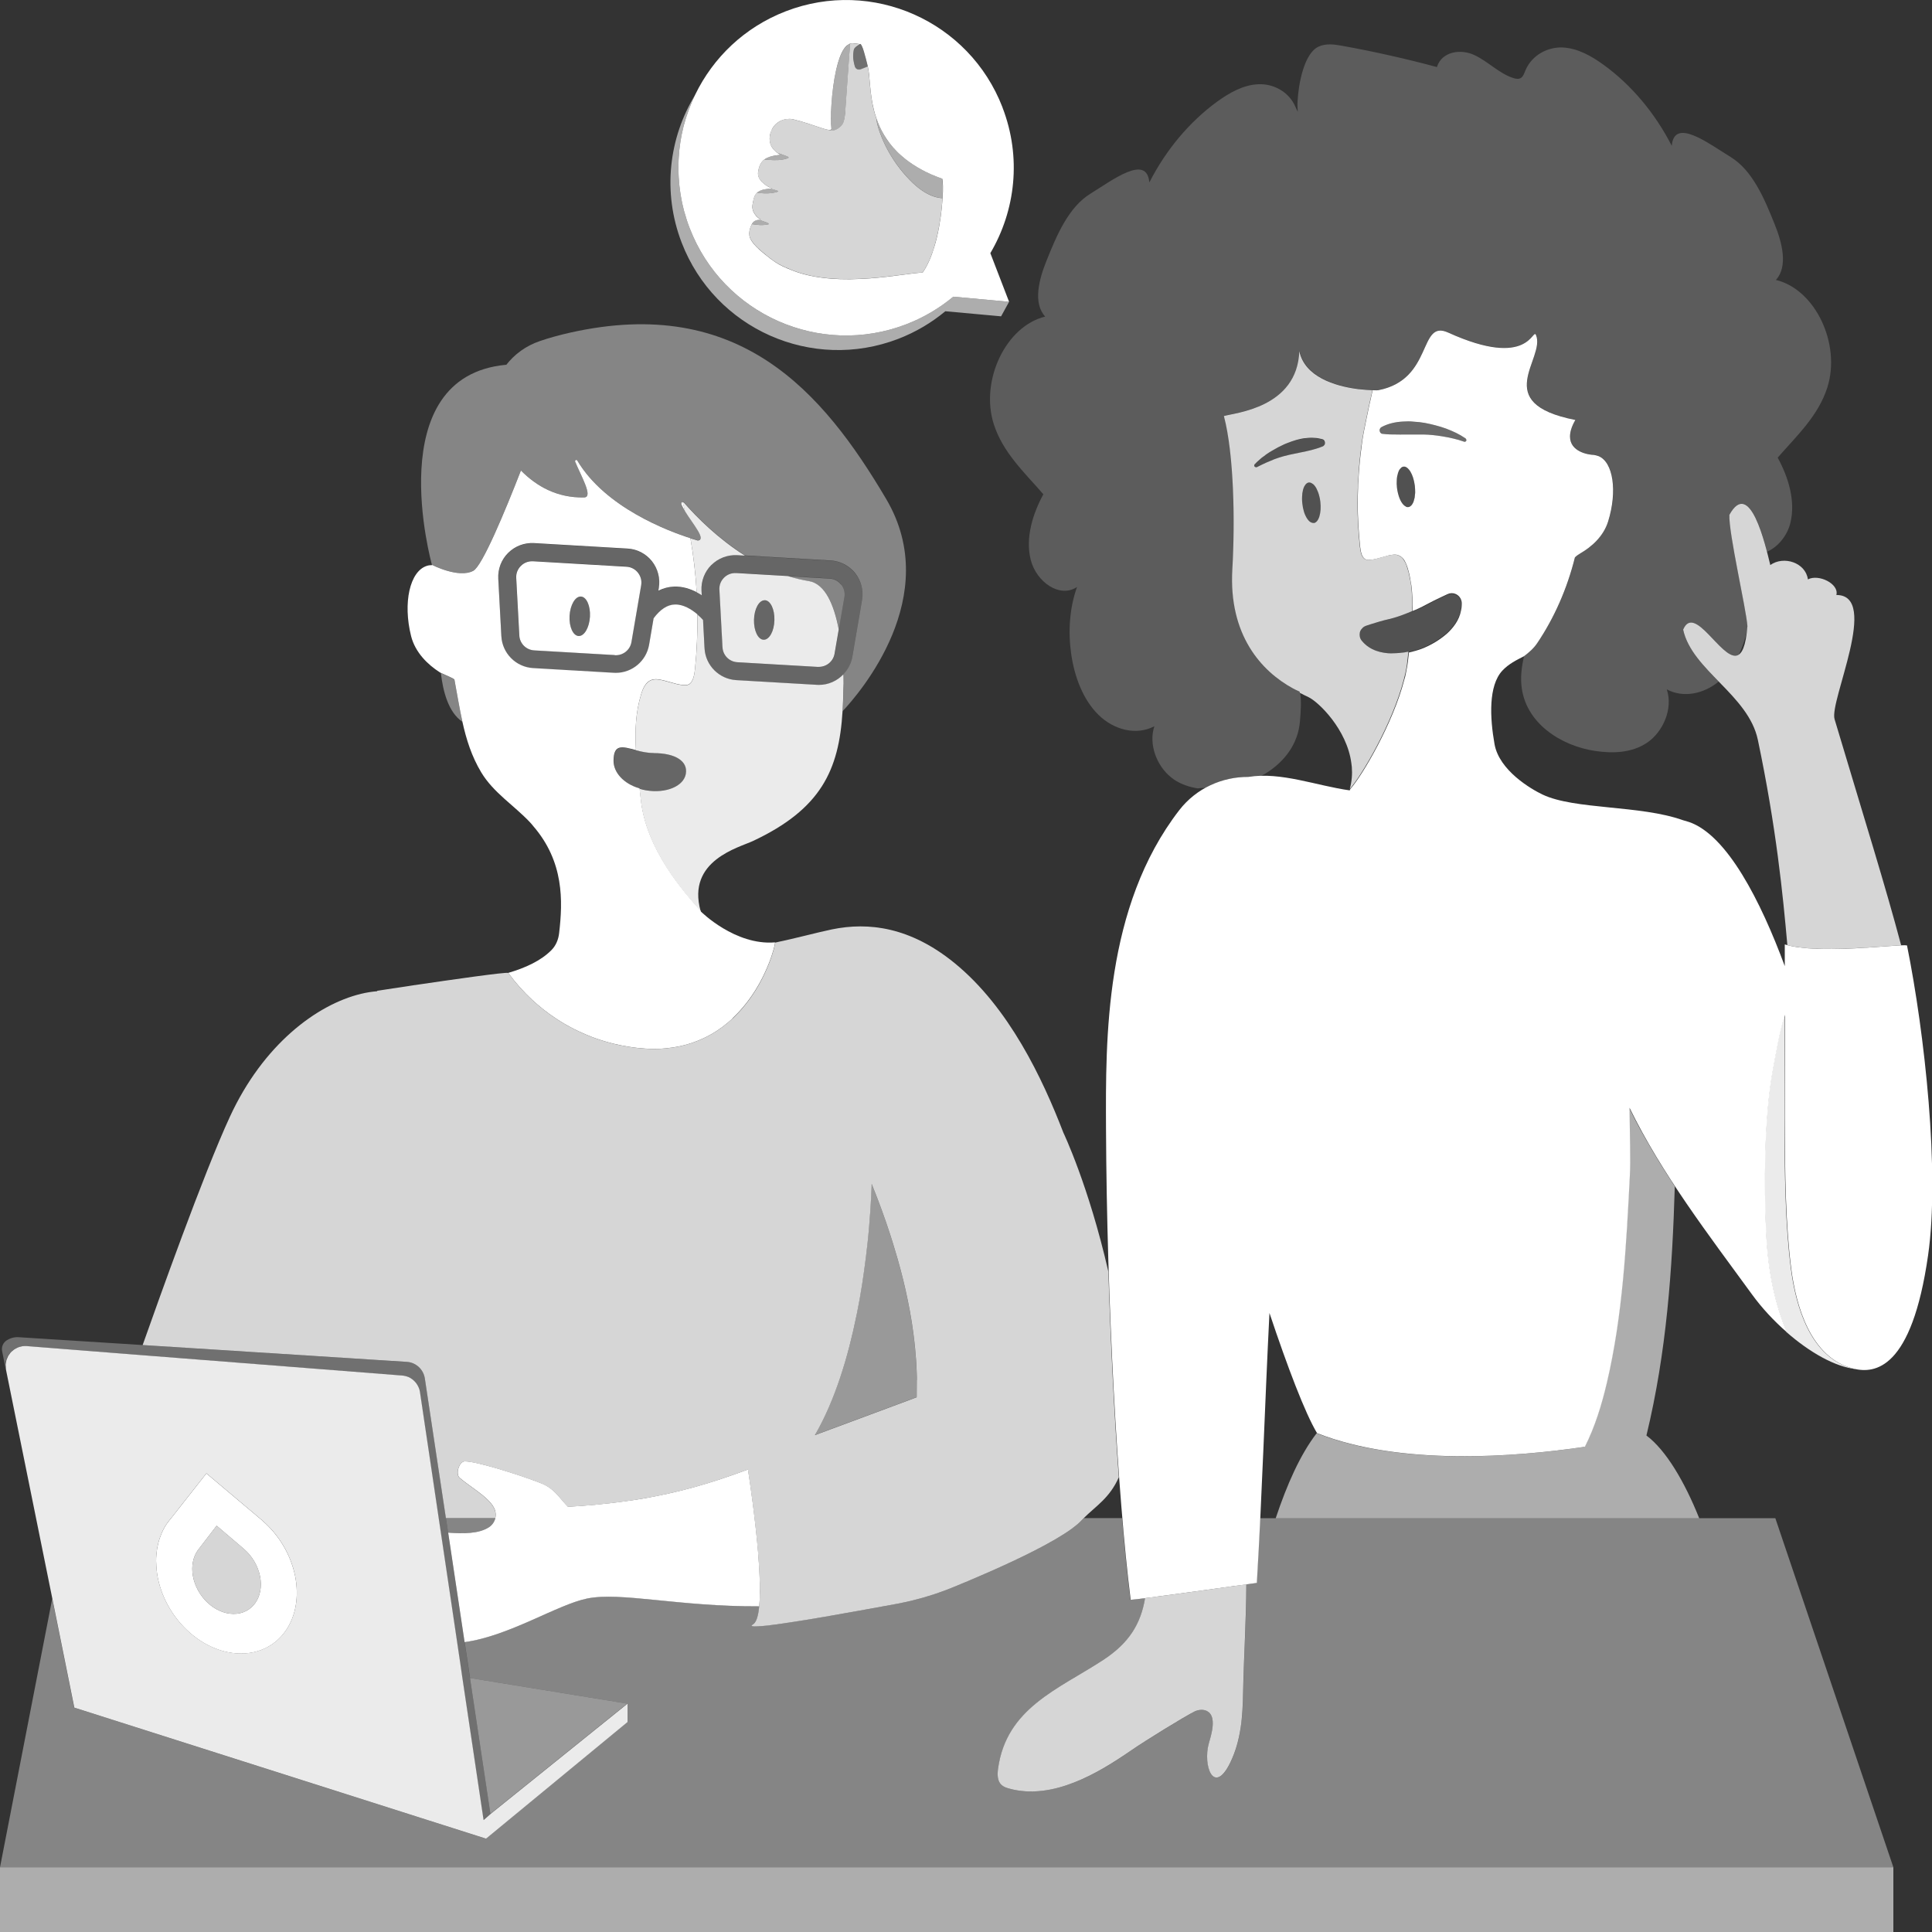
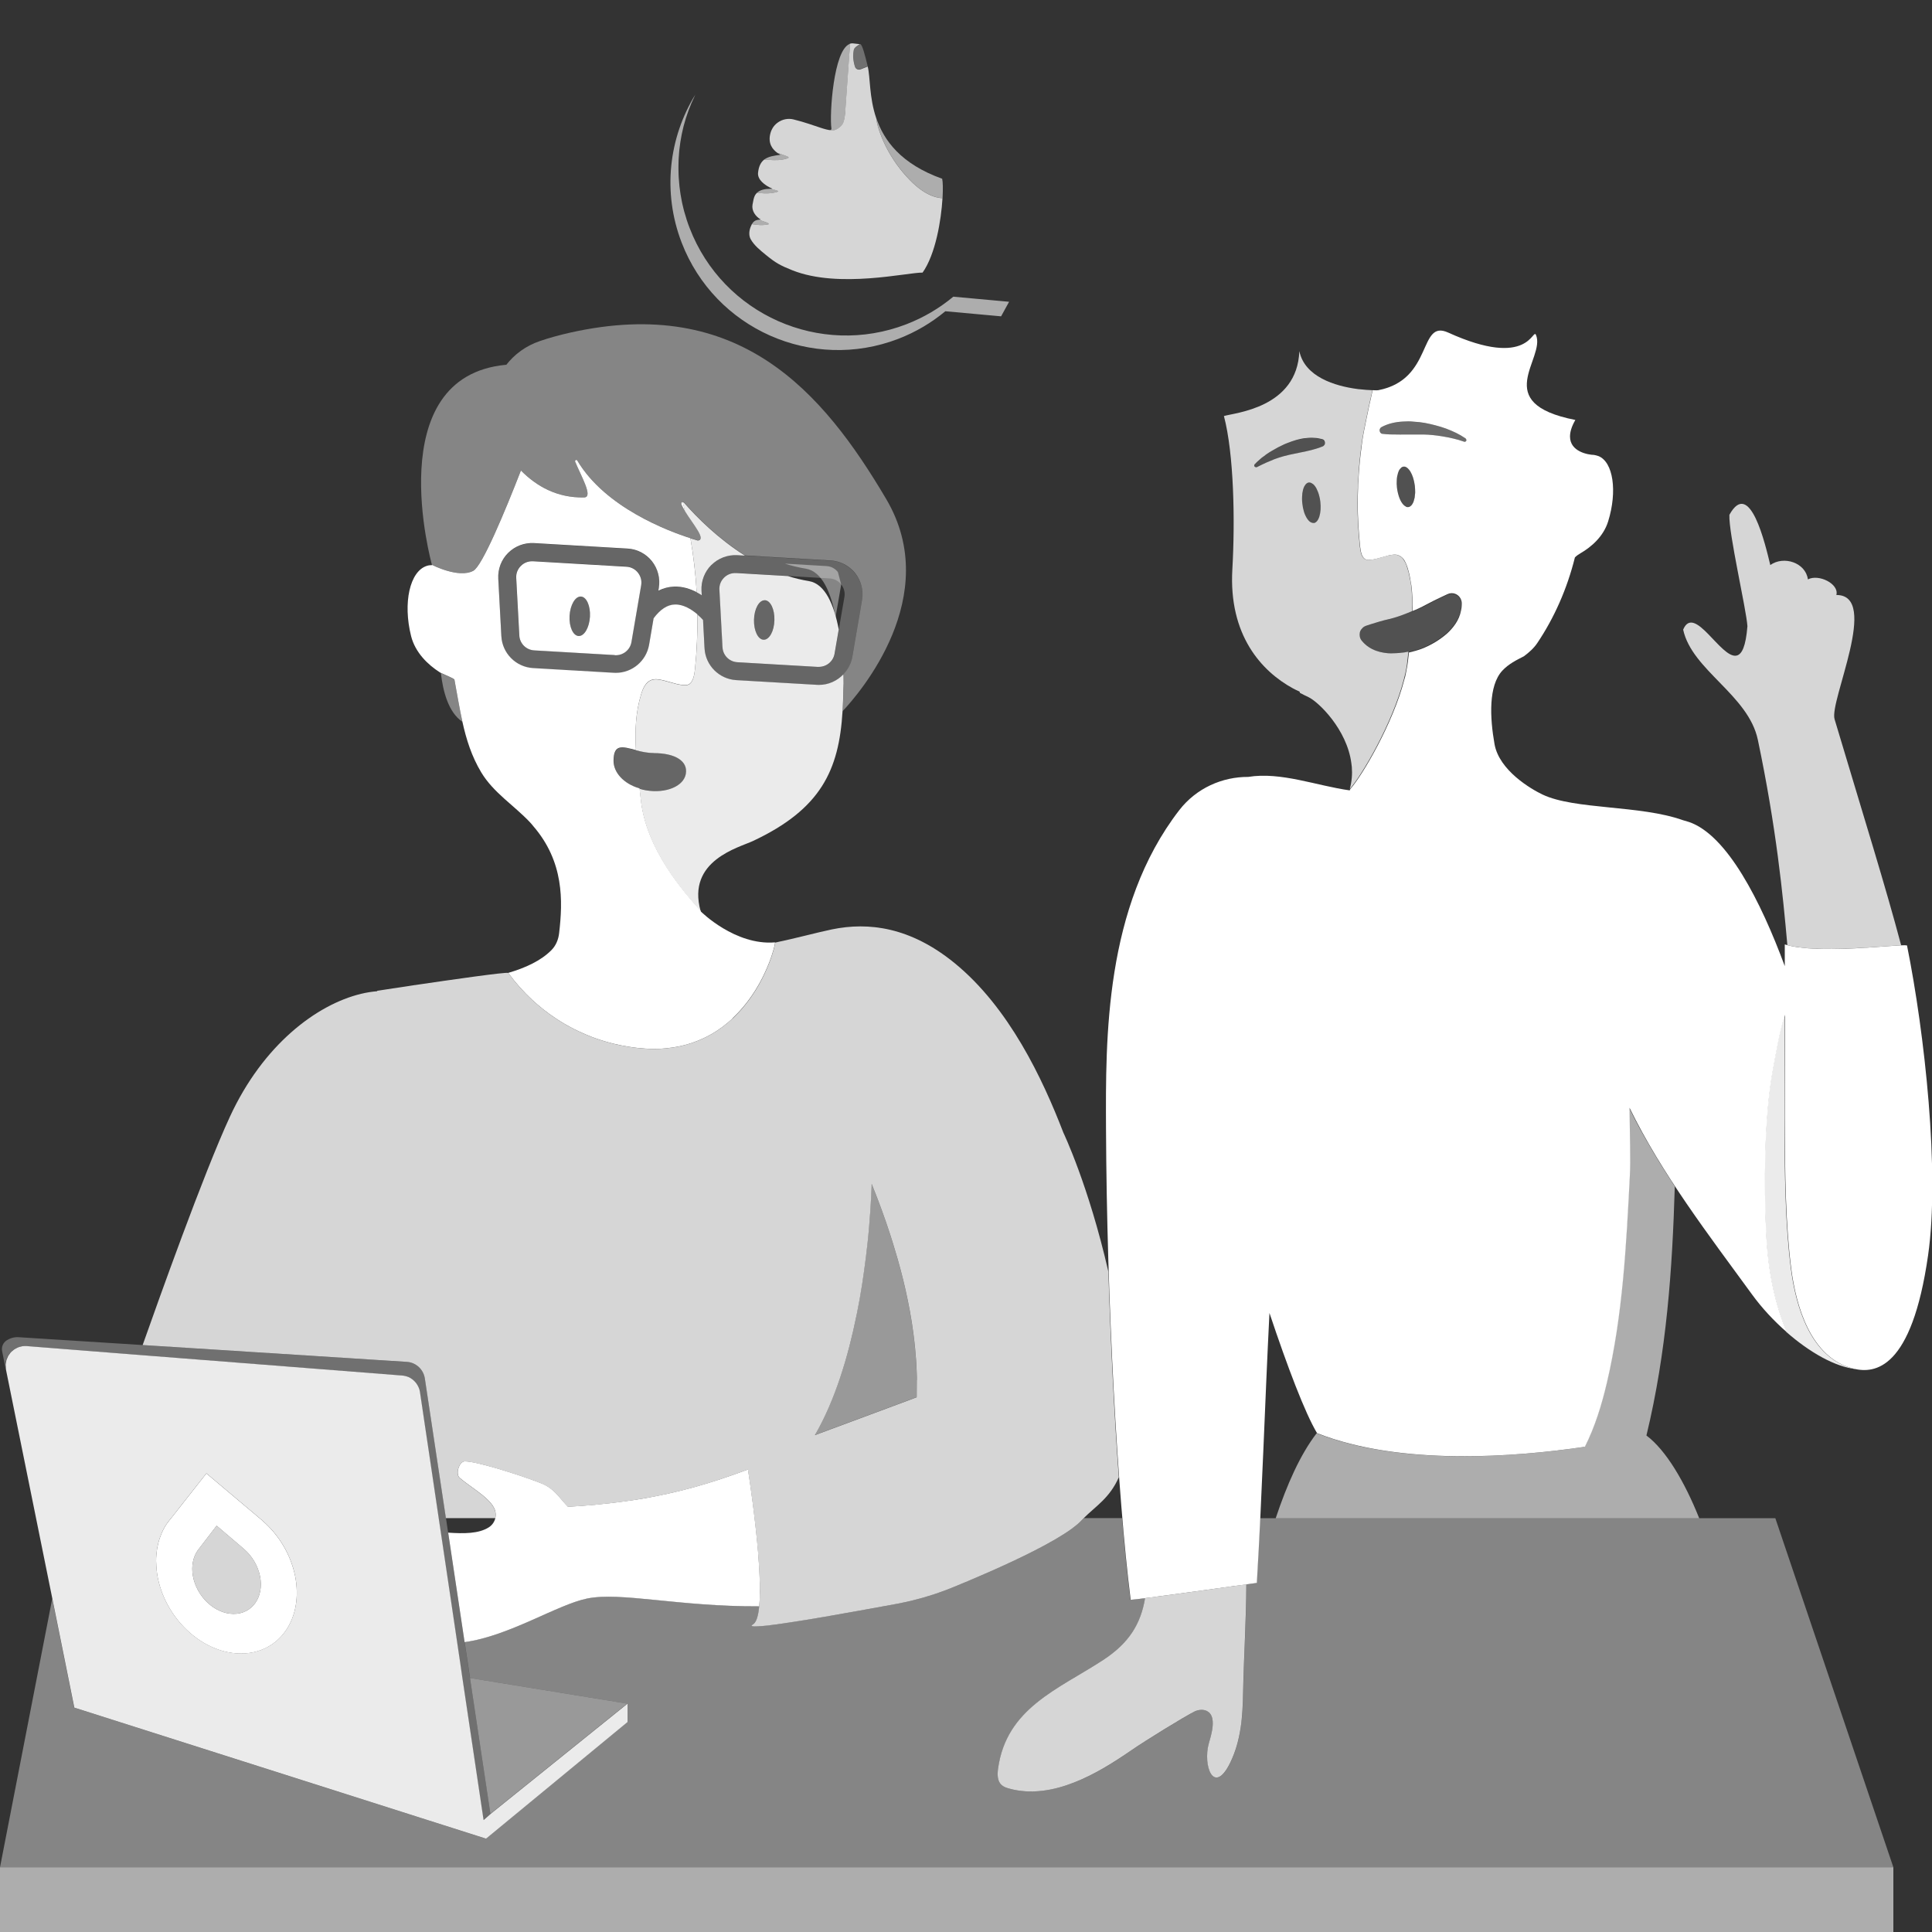
<svg xmlns="http://www.w3.org/2000/svg" viewBox="0 0 300 300">
  <rect x="0" y="0" width="300" height="300" fill="#333333" stroke="none" />
  <g fill="#fff">
    <path d="m 71.8 112.08 c -2.17 -1.46 -3.02 -4.74 -3.34 -7.57 .56 .28 1.89 .79 2.1 1.02 .43 2.3 .78 4.47 1.24 6.56 z" opacity=".4" />
-     <path d="m 130.62 90.76 c .44 .56 .62 1.25 .5 1.95 l -.87 5.05 c -.73 -3.82 -2.1 -7.1 -4.64 -7.51 -1.11 -.18 -2.2 -.45 -3.25 -.78 l 6.47 .38 c .71 .04 1.34 .37 1.78 .93 z" opacity=".4" />
+     <path d="m 130.62 90.76 l -.87 5.05 c -.73 -3.82 -2.1 -7.1 -4.64 -7.51 -1.11 -.18 -2.2 -.45 -3.25 -.78 l 6.47 .38 c .71 .04 1.34 .37 1.78 .93 z" opacity=".4" />
    <path d="m 78.6 56.67 c 1.28 -1.65 3.05 -2.97 5.23 -3.71 1.37 -.47 2.93 -.91 4.71 -1.31 26.25 -5.88 39.21 9.14 49.07 25.84 8.91 15.09 -4.16 30.17 -6.77 32.94 .07 -1.08 .11 -2.19 .12 -3.35 .04 -.63 .06 -1.29 .03 -2.01 0 -.13 .01 -.27 .01 -.4 .68 -.73 1.17 -1.64 1.35 -2.69 l 1.51 -8.82 c .25 -1.47 -.14 -2.98 -1.06 -4.15 -.25 -.32 -.54 -.59 -.85 -.84 -.84 -.67 -1.87 -1.07 -2.95 -1.14 l -13.31 -.78 c -4.17 -2.63 -7.46 -5.93 -9.45 -8.2 -.09 -.1 -.17 -.13 -.24 -.13 -.18 -.01 -.29 .2 -.16 .48 .14 .3 .32 .62 .52 .95 1.26 2.05 3.34 4.38 2.01 4.56 0 0 -.43 -.11 -1.16 -.35 -3.38 -1.08 -13.25 -4.75 -17.57 -12.06 -.12 -.2 -.42 -.05 -.33 .17 .92 2.28 2.87 5.53 1.39 5.56 -4.19 .09 -7.4 -1.74 -9.81 -4.18 -2.52 6.44 -6 14.82 -7.39 15.57 -2.29 1.23 -6.43 -.92 -6.43 -.92 s -8.19 -29.23 11.52 -31.06 z" opacity=".4" />
    <path d="m 127.03 103.56 l -12.53 -.73 c -1.25 -.07 -2.25 -1.07 -2.31 -2.33 l -.48 -8.93 c -.04 -.71 .22 -1.37 .72 -1.87 .47 -.47 1.08 -.72 1.73 -.72 h .15 l 8.04 .47 c 1.05 .34 2.14 .6 3.25 .78 2.54 .42 3.91 3.69 4.64 7.51 l -.65 3.77 c -.21 1.24 -1.32 2.1 -2.57 2.04 z m -8.28 -10.35 c -.88 -.02 -1.63 1.34 -1.67 3.03 s .62 3.08 1.5 3.1 1.63 -1.34 1.67 -3.04 c .05 -1.69 -.62 -3.08 -1.5 -3.1 z" opacity=".9" />
    <path d="m 110.47 87.72 c -1.06 1.05 -1.62 2.51 -1.54 4 l .04 .72 c -.25 -.16 -.51 -.32 -.79 -.46 -.16 -2.81 -.48 -5.62 -.97 -8.39 .73 .23 1.16 .35 1.16 .35 1.33 -.18 -.75 -2.51 -2.01 -4.56 -.11 -.48 -.25 -.95 -.37 -1.43 .07 0 .15 .04 .24 .13 1.99 2.27 5.28 5.57 9.45 8.2 l -1.2 -.07 c -1.5 -.08 -2.95 .47 -4.01 1.52 z" opacity=".9" />
    <path d="m 101.51 116.93 c -.99 0 -1.92 -.21 -2.76 -.43 -.17 -2.96 -.06 -5.89 .82 -8.72 .27 -.88 .7 -1.84 1.57 -2.17 .64 -.24 1.34 -.07 2 .09 .85 .2 2.93 .96 3.75 .62 .8 -.34 .95 -1.72 1.03 -2.44 .3 -2.81 .41 -5.64 .37 -8.46 .38 .32 .68 .62 .88 .85 l .23 4.38 c .14 2.67 2.26 4.8 4.93 4.96 l 12.53 .73 c .11 .01 .21 .01 .31 .01 1.48 0 2.83 -.63 3.8 -1.65 .01 .13 .01 .25 .01 .38 .03 .72 .01 1.38 -.03 2.01 -.01 1.17 -.05 2.28 -.12 3.35 -.55 9.18 -3.38 15.2 -13.91 20.15 -2.19 1.03 -10.32 3.02 -8.13 10.87 v .01 c -2.47 -2.75 -8.51 -9.49 -9.3 -17.36 -.05 -.54 -.12 -1.09 -.18 -1.63 .31 .09 .62 .17 .95 .23 3.11 .54 5.9 -.6 6.24 -2.55 s -1.59 -3.22 -5.01 -3.22 z" opacity=".9" />
    <path d="m 78.91 85.88 c 1.06 -1.05 2.5 -1.6 4.01 -1.52 l 14.52 .85 c 1.49 .09 2.87 .81 3.8 1.97 s 1.32 2.68 1.06 4.15 l -.07 .42 c .77 -.38 1.58 -.6 2.43 -.63 1.31 -.05 2.51 .34 3.52 .87 .28 .15 .54 .3 .79 .46 l -.04 -.72 c -.08 -1.49 .48 -2.95 1.54 -4 s 2.51 -1.6 4.01 -1.52 l 1.2 .07 13.31 .78 c 1.09 .06 2.11 .47 2.95 1.14 .31 .25 .6 .52 .85 .84 .93 1.17 1.32 2.68 1.06 4.15 l -1.51 8.82 c -.18 1.05 -.67 1.96 -1.35 2.69 -.01 .01 -.01 .01 -.02 .02 -.97 1.02 -2.32 1.65 -3.8 1.65 -.1 0 -.21 0 -.31 -.01 l -12.53 -.73 c -2.67 -.16 -4.79 -2.29 -4.93 -4.96 l -.23 -4.38 c -.2 -.23 -.5 -.53 -.88 -.85 -.9 -.76 -2.22 -1.59 -3.54 -1.52 -1.15 .05 -2.25 .77 -3.26 2.14 l -.7 4.11 c -.43 2.53 -2.63 4.36 -5.17 4.36 -.1 0 -.21 0 -.31 -.01 l -12.53 -.73 c -2.67 -.16 -4.79 -2.29 -4.93 -4.96 l -.48 -8.93 c -.08 -1.49 .48 -2.95 1.54 -4 z m 33.28 14.62 c .07 1.25 1.06 2.25 2.31 2.33 l 12.53 .73 c 1.25 .06 2.36 -.81 2.57 -2.04 l .65 -3.77 .87 -5.05 c .12 -.7 -.06 -1.39 -.5 -1.95 s -1.08 -.88 -1.78 -.93 l -6.47 -.38 -8.04 -.47 c -.05 0 -.1 0 -.15 0 -.65 0 -1.26 .25 -1.73 .72 -.5 .5 -.76 1.17 -.72 1.87 l .48 8.93 z m -31.56 -1.84 c .07 1.25 1.06 2.25 2.31 2.32 l 12.53 .73 c 1.25 .06 2.36 -.81 2.57 -2.04 l 1.51 -8.82 c .12 -.7 -.06 -1.39 -.5 -1.95 s -1.08 -.88 -1.78 -.93 l -14.52 -.85 c -.05 0 -.1 0 -.15 0 -.65 0 -1.26 .25 -1.73 .72 -.5 .5 -.76 1.17 -.72 1.87 l .48 8.93 z" opacity=".25" />
    <path d="m 90.2 92.63 c .88 .04 1.51 1.44 1.41 3.13 -.09 1.69 -.88 3.04 -1.76 3 s -1.51 -1.44 -1.41 -3.13 .88 -3.04 1.76 -3 z" opacity=".25" />
    <path d="m 118.75 93.21 c .88 .02 1.55 1.41 1.5 3.1 s -.8 3.05 -1.67 3.04 c -.88 -.02 -1.55 -1.41 -1.5 -3.1 s .8 -3.05 1.67 -3.03 z" opacity=".25" />
    <path d="m 98.76 116.5 c .83 .21 1.77 .43 2.76 .43 3.42 0 5.35 1.27 5.01 3.22 s -3.14 3.09 -6.24 2.55 c -.33 -.06 -.65 -.14 -.95 -.23 -2.53 -.75 -4.05 -2.52 -4.05 -4.28 0 -2.73 1.43 -2.21 3.48 -1.68 z" opacity=".25" />
    <path d="m 95.48 101.72 l -12.53 -.73 c -1.25 -.07 -2.25 -1.07 -2.31 -2.32 l -.48 -8.93 c -.04 -.71 .22 -1.37 .72 -1.87 .47 -.47 1.08 -.72 1.73 -.72 h .15 l 14.52 .85 c .71 .04 1.34 .37 1.78 .93 s .62 1.25 .5 1.95 l -1.51 8.82 c -.21 1.23 -1.31 2.1 -2.57 2.04 z m -5.28 -9.09 c -.88 -.04 -1.66 1.31 -1.76 3 -.09 1.69 .54 3.09 1.41 3.13 .88 .04 1.66 -1.31 1.76 -3 .09 -1.69 -.54 -3.09 -1.41 -3.13 z" />
    <path d="m 106 77.94 c .12 .48 .26 .95 .37 1.43 -.2 -.33 -.38 -.65 -.52 -.95 -.13 -.28 -.02 -.49 .16 -.48 z" />
    <path d="m 113.75 158.15 c -.99 .92 -2.12 1.78 -3.39 2.49 -1.67 .94 -3.59 1.65 -5.8 2 -.74 .11 -1.5 .19 -2.3 .22 0 0 -.02 0 -.05 0 -.08 0 -.28 .01 -.57 .01 -.12 0 -.25 0 -.39 0 -.58 -.01 -1.38 -.05 -2.36 -.16 -.73 -.08 -1.56 -.21 -2.47 -.39 -.4 -.08 -.82 -.18 -1.25 -.28 -.43 -.11 -.88 -.23 -1.33 -.37 -.5 -.15 -1 -.31 -1.53 -.5 -.44 -.16 -.88 -.34 -1.33 -.53 -.35 -.15 -.71 -.31 -1.06 -.47 -.99 -.46 -2 -1.01 -3.01 -1.64 -.23 -.14 -.46 -.29 -.69 -.45 -.6 -.4 -1.21 -.84 -1.81 -1.31 s -1.2 -.98 -1.79 -1.53 c -1.28 -1.19 -2.53 -2.57 -3.7 -4.17 h -.01 c 2.66 -.77 5.1 -1.89 6.73 -3.55 .69 -.7 1.07 -1.64 1.18 -2.62 .58 -4.98 .78 -11.09 -4.04 -16.65 -.13 -.16 -.28 -.35 -.48 -.56 -2.48 -2.64 -5.66 -4.58 -7.57 -7.75 -1.5 -2.5 -2.32 -5.11 -2.93 -7.87 -.46 -2.08 -.81 -4.26 -1.24 -6.56 -.21 -.23 -1.53 -.74 -2.1 -1.02 -.07 -.04 -.13 -.07 -.18 -.1 -1.84 -1.18 -3.8 -3.05 -4.45 -5.63 -1.29 -5.17 -.19 -10.05 2.44 -10.89 .26 -.09 .53 -.11 .81 -.12 0 -.01 0 -.03 -.01 -.04 s 4.14 2.15 6.43 .92 c 1.39 -.75 4.88 -9.13 7.39 -15.57 2.41 2.44 5.61 4.27 9.81 4.18 1.48 -.03 -.47 -3.29 -1.39 -5.56 -.09 -.21 .21 -.37 .33 -.17 4.32 7.31 14.19 10.99 17.57 12.06 .48 2.78 .8 5.58 .97 8.39 -1.01 -.53 -2.21 -.92 -3.52 -.87 -.85 .03 -1.66 .25 -2.43 .63 l .07 -.42 c .25 -1.47 -.14 -2.98 -1.06 -4.15 -.93 -1.17 -2.31 -1.89 -3.8 -1.97 l -14.52 -.85 c -1.51 -.08 -2.95 .47 -4.01 1.52 s -1.62 2.51 -1.54 4 l .48 8.93 c .14 2.67 2.26 4.8 4.93 4.96 l 12.53 .73 c .11 .01 .21 .01 .31 .01 2.54 0 4.73 -1.83 5.17 -4.36 l .7 -4.11 c 1.02 -1.37 2.11 -2.1 3.26 -2.14 1.32 -.07 2.64 .76 3.54 1.52 .03 2.83 -.08 5.65 -.37 8.46 -.08 .72 -.23 2.1 -1.03 2.44 -.82 .35 -2.9 -.42 -3.75 -.62 -.66 -.15 -1.37 -.33 -2 -.09 -.87 .32 -1.3 1.28 -1.57 2.17 -.88 2.83 -.99 5.76 -.82 8.72 -2.06 -.53 -3.48 -1.04 -3.48 1.68 0 1.77 1.52 3.54 4.05 4.28 .06 .54 .12 1.09 .18 1.63 .79 7.88 6.84 14.62 9.3 17.36 0 0 0 0 0 -.01 .01 .04 .02 .08 .03 .13 0 0 5.31 5.31 11.51 4.79 .04 .02 -.08 .73 -.44 1.83 -.11 .33 -.23 .7 -.38 1.09 -.29 .77 -.67 1.65 -1.14 2.58 -.3 .6 -.64 1.22 -1.03 1.84 -.94 1.51 -2.12 3.06 -3.61 4.45 z" />
    <path d="m .88 211.87 c .01 -.1 .03 -.19 .05 -.28 .02 -.14 .04 -.27 .07 -.4 .03 -.08 .07 -.16 .1 -.24 .05 -.13 .1 -.26 .16 -.38 .05 -.1 .13 -.18 .19 -.27 .07 -.09 .12 -.19 .2 -.28 .1 -.11 .22 -.21 .34 -.3 .06 -.05 .1 -.1 .16 -.14 .15 -.11 .32 -.19 .48 -.27 .04 -.02 .07 -.04 .11 -.06 .18 -.08 .38 -.13 .58 -.17 l .09 -.03 c .23 -.04 .48 -.05 .73 -.03 l 9.65 .76 8.9 .7 9.09 .71 9.21 .72 21.44 1.68 c .09 .01 .18 .02 .26 .03 .06 .01 .12 .03 .18 .04 .04 .01 .07 .01 .11 .02 .08 .02 .15 .05 .23 .07 .06 .02 .11 .04 .17 .06 .02 .01 .04 .01 .06 .02 .21 .09 .41 .22 .59 .36 .03 .02 .06 .05 .1 .08 .35 .29 .64 .66 .83 1.08 .02 .04 .04 .08 .06 .13 .09 .22 .16 .44 .19 .68 l .23 1.54 .42 2.84 .98 6.57 1.28 8.63 1.8 12.09 1.56 10.53 v .01 l .29 1.99 3.27 21.94 .04 .25 .01 .07 .65 -.57 .45 -.4 21.25 -17.11 v 2.86 l -21.92 18.07 -.02 -.09 .01 .09 v .01 l -.04 .03 -.02 -.01 -63.91 -20.34 -1.37 -6.8 -2.04 -10.11 -7.21 -35.61 c -.01 -.03 0 -.05 -.01 -.08 l .02 .08 c -.03 -.14 -.03 -.28 -.03 -.42 -.01 -.12 -.03 -.23 -.02 -.35 z m 23.38 30.92 c 0 .09 .01 .19 .01 .28 .03 .46 .07 .92 .14 1.4 1.08 6.67 6.9 12.25 12.96 12.28 s 9.8 -5.47 8.44 -12.11 c -.71 -3.4 -2.61 -6.42 -5.09 -8.54 l -.1 -.1 -.32 -.27 -3.1 -2.61 -5.15 -4.34 -2.77 3.52 -2.7 3.43 -.06 .07 -.04 .04 -.43 .56 -.03 .03 -.04 .05 c -.48 .68 -.86 1.44 -1.14 2.27 -.09 .26 -.18 .53 -.25 .81 -.01 .04 -.02 .07 -.02 .11 -.03 .1 -.05 .2 -.07 .3 -.01 .04 -.02 .09 -.03 .13 -.01 .03 -.02 .06 -.02 .09 -.04 .16 -.06 .32 -.08 .48 -.04 .26 -.07 .52 -.09 .77 v .01 c -.03 .31 -.04 .62 -.04 .93 0 .13 .01 .27 .02 .41 z" opacity=".9" />
    <path d="m 133.01 204.14 c .33 -1.61 .61 -3.19 .85 -4.72 .12 -.75 .22 -1.48 .32 -2.2 .2 -1.44 .37 -2.82 .51 -4.11 .09 -.82 .17 -1.61 .23 -2.35 .01 -.09 .02 -.18 .02 -.26 .35 -4.04 .4 -6.68 .4 -6.68 .56 1.39 1.08 2.74 1.56 4.05 s .93 2.61 1.33 3.86 c .14 .44 .28 .87 .41 1.3 .26 .84 .51 1.67 .74 2.48 .64 2.24 1.16 4.37 1.57 6.4 .12 .59 .23 1.17 .34 1.74 .21 1.14 .38 2.24 .52 3.31 .11 .8 .19 1.58 .27 2.34 .06 .64 .11 1.26 .16 1.87 s .07 1.21 .09 1.79 c 0 .1 .01 .19 .01 .28 .01 .19 .01 .38 .02 .57 v .48 .24 l -.01 1.58 v .19 .37 c 0 .09 -.01 .18 -.01 .28 l -4.72 1.76 -11.09 4.12 c 3.16 -5.42 5.19 -12.27 6.49 -18.7 z" opacity=".5" />
    <path d="m 30.71 240.73 l .21 -.27 .02 -.03 2.7 -3.52 4.24 3.61 .05 .05 c 1.2 1.04 2.12 2.55 2.45 4.21 .63 3.22 -1.22 5.85 -4.13 5.82 -2.91 -.01 -5.73 -2.68 -6.3 -5.91 -.26 -1.52 .03 -2.9 .73 -3.92 z" opacity=".8" />
    <path d="m 0 289.95 h 294 v 10.05 h -294 z" opacity=".6" />
    <path d="m 76.15 281.65 l -3.17 -21.09 24.42 3.98 z" opacity=".5" />
    <path d="m 1.08 208.11 c .54 -.35 1.18 -.51 1.82 -.47 l 20.22 1.28 9.8 .62 30.26 1.93 c 1.42 .09 2.58 1.16 2.8 2.57 l .45 2.99 1.46 9.7 1.36 9.01 .26 1.74 1.13 7.53 2.01 13.36 .33 2.2 3.17 21.09 -.45 .4 -.65 .57 -.01 -.07 -.04 -.25 -3.26 -21.94 -.3 -1.99 v -.01 l -1.56 -10.53 -1.8 -12.09 -1.28 -8.63 -.98 -6.57 -.42 -2.84 -.23 -1.54 c -.04 -.24 -.11 -.46 -.19 -.68 -.02 -.04 -.04 -.09 -.06 -.13 -.19 -.42 -.48 -.79 -.83 -1.08 -.03 -.03 -.06 -.05 -.1 -.08 -.18 -.14 -.38 -.26 -.59 -.36 -.02 -.01 -.04 -.01 -.06 -.02 -.05 -.02 -.11 -.04 -.17 -.06 -.08 -.03 -.15 -.05 -.23 -.07 -.04 -.01 -.07 -.02 -.11 -.02 -.06 -.01 -.12 -.03 -.19 -.04 -.08 -.01 -.17 -.02 -.26 -.03 l -21.44 -1.68 -9.2 -.72 -9.09 -.71 -8.9 -.7 -9.65 -.76 c -.25 -.02 -.49 -.01 -.73 .03 -.03 .01 -.06 .02 -.09 .03 -.2 .04 -.39 .09 -.58 .17 -.04 .02 -.07 .04 -.11 .06 -.17 .08 -.33 .16 -.48 .27 -.06 .04 -.11 .1 -.16 .14 -.12 .1 -.24 .19 -.34 .3 -.08 .08 -.13 .18 -.2 .28 -.06 .09 -.14 .17 -.19 .27 -.07 .12 -.11 .25 -.16 .38 -.03 .08 -.07 .16 -.1 .24 -.04 .13 -.05 .27 -.07 .4 -.01 .1 -.04 .19 -.05 .28 -.01 .11 .01 .23 .02 .35 .01 .11 0 .23 .02 .34 l -.55 -2.75 c -.14 -.66 .15 -1.34 .72 -1.7 v .01 z" opacity=".3" />
    <path d="m 24.28 241.46 v -.01 c .02 -.26 .05 -.52 .09 -.77 .02 -.16 .04 -.32 .08 -.48 .01 -.03 .02 -.06 .02 -.09 .01 -.05 .02 -.09 .03 -.13 .02 -.1 .04 -.2 .07 -.3 0 -.04 .01 -.07 .02 -.11 .07 -.28 .16 -.55 .25 -.81 .28 -.83 .66 -1.59 1.14 -2.27 l .04 -.05 .03 -.03 .43 -.56 .04 -.04 .06 -.07 2.7 -3.43 2.77 -3.52 5.15 4.34 3.1 2.61 .32 .27 .1 .1 c 2.48 2.12 4.38 5.14 5.09 8.54 1.36 6.64 -2.38 12.14 -8.44 12.11 s -11.88 -5.61 -12.96 -12.28 c -.07 -.48 -.12 -.94 -.14 -1.4 -.01 -.09 -.01 -.19 -.01 -.28 -.01 -.14 -.02 -.27 -.02 -.41 0 -.31 .01 -.62 .04 -.93 z m 5.67 3.23 c .57 3.23 3.39 5.9 6.3 5.91 2.91 .03 4.76 -2.6 4.13 -5.82 -.33 -1.66 -1.25 -3.17 -2.45 -4.21 l -.05 -.05 -4.24 -3.61 -2.7 3.52 -.02 .03 -.21 .27 -.03 .04 c -.7 1.02 -.99 2.4 -.73 3.92 z" />
    <path d="m 117.7 240.83 c -.04 -.47 -.08 -.94 -.13 -1.4 -.06 -.63 -.12 -1.25 -.19 -1.87 s -.14 -1.23 -.21 -1.83 v -.01 c -.05 -.39 -.09 -.78 -.14 -1.16 s -.09 -.75 -.14 -1.12 c -.14 -1.09 -.28 -2.11 -.41 -3 -.1 -.67 -.18 -1.27 -.26 -1.78 -.03 -.17 -.05 -.33 -.07 -.48 -1.48 .55 -2.96 1.07 -4.47 1.57 -2.52 .82 -5.14 1.57 -8.02 2.2 -.9 .2 -1.82 .38 -2.77 .56 -.71 .13 -1.43 .26 -2.17 .37 -1.17 .18 -2.4 .35 -3.67 .5 -.76 .09 -1.54 .17 -2.35 .25 -.72 .07 -1.45 .13 -2.2 .19 s -1.52 .11 -2.31 .15 c -.17 -.18 -.33 -.35 -.49 -.53 -1.09 -1.23 -1.86 -2.39 -3.63 -3.1 -.1 -.04 -.22 -.09 -.34 -.13 -.03 -.01 -.05 -.02 -.07 -.03 -.01 0 -.01 -.01 -.02 -.01 -.02 -.01 -.05 -.02 -.07 -.03 -.15 -.06 -.31 -.12 -.49 -.18 -.04 -.02 -.09 -.03 -.13 -.05 -.15 -.05 -.31 -.11 -.47 -.17 -.05 -.02 -.1 -.04 -.16 -.06 -.18 -.06 -.37 -.13 -.56 -.19 -.09 -.03 -.19 -.07 -.28 -.1 -.16 -.05 -.32 -.11 -.49 -.17 -.15 -.05 -.3 -.1 -.45 -.15 -.1 -.03 -.2 -.07 -.3 -.1 -.25 -.08 -.5 -.16 -.75 -.24 -.07 -.02 -.14 -.05 -.21 -.07 -.16 -.05 -.32 -.1 -.48 -.15 -.02 -.01 -.05 -.02 -.07 -.02 -.04 -.01 -.07 -.02 -.11 -.03 -.29 -.09 -.58 -.18 -.87 -.27 -.04 -.01 -.08 -.02 -.12 -.04 -.02 -.01 -.05 -.01 -.07 -.02 -.35 -.1 -.69 -.2 -1.03 -.3 -.87 -.24 -1.69 -.46 -2.41 -.62 -.24 -.05 -.47 -.1 -.68 -.14 -.17 -.03 -.33 -.06 -.49 -.08 -.3 -.05 -.57 -.07 -.78 -.07 -.11 0 -.22 .03 -.32 .09 -.22 .12 -.41 .37 -.54 .65 -.3 .62 -.34 1.47 .07 1.82 .44 .38 .94 .75 1.45 1.12 .26 .19 .51 .37 .77 .56 .19 .14 .38 .28 .57 .42 .56 .42 1.1 .85 1.56 1.3 .4 .4 .74 .8 .96 1.22 .07 .13 .13 .26 .17 .4 .13 .41 .14 .83 .05 1.23 v .01 c -.13 .56 -.47 1.07 -.99 1.41 -1.59 1.02 -3.89 1 -6.33 .84 l 1.05 7.01 1.5 9.99 c 6.92 -.94 14.38 -5.82 19.02 -6.77 5.22 -1.07 14.13 1.26 26.73 1.21 .21 -2.17 .08 -5.33 -.19 -8.59 z" />
-     <path d="m 69.59 237.99 c 2.45 .15 4.74 .18 6.33 -.84 .52 -.33 .86 -.85 .99 -1.41 h -7.66 l .26 1.74 .08 .52 z" opacity=".4" />
    <path d="m 227.72 68.24 v .06 c 0 .06 -.02 .13 -.06 .16 -.02 .06 -.07 .12 -.15 .13 -.04 .02 -.13 .02 -.18 0 v -.01 c -1.11 -.39 -2.24 -.64 -3.39 -.83 -.95 -.16 -1.9 -.25 -2.86 -.28 -1.05 -.01 -2.1 0 -3.14 0 -.32 .02 -.63 0 -.95 0 -.73 0 -1.46 0 -2.24 -.1 -.09 0 -.16 -.02 -.22 -.04 -.13 -.09 -.23 -.2 -.26 -.35 -.03 -.07 -.03 -.13 -.03 -.23 .03 -.16 .13 -.34 .29 -.42 1.04 -.56 2.19 -.8 3.32 -.86 .58 -.04 1.14 -.04 1.71 .02 .57 .03 1.14 .1 1.71 .19 1.13 .22 2.22 .5 3.29 .88 1.07 .39 2.1 .89 3.04 1.53 .04 .03 .06 .07 .07 .13 .03 .02 .04 .03 .04 .04 z" opacity=".15" />
    <path d="m 195.65 235.74 c -.16 3.36 -.34 6.71 -.53 10.06 -.21 .03 -.78 .1 -1.58 .21 -.02 5.57 -.39 11.18 -.5 16.72 -.08 3.79 -.31 7.48 -1.98 10.94 -2.54 5.26 -4.31 .5 -3.33 -3.01 .35 -1.26 1.27 -4.14 -.28 -4.96 -.57 -.3 -1.28 -.23 -1.87 .02 -1.59 .8 -7.81 4.63 -9.86 6.04 -2.83 1.96 -5.7 3.77 -8.89 5.01 -3.21 1.25 -6.73 1.9 -10.11 .96 -.44 -.12 -.89 -.27 -1.22 -.59 -.64 -.61 -.64 -1.63 -.51 -2.51 1.31 -9.38 9.27 -12.28 16.28 -16.84 4.09 -2.66 5.88 -5.63 6.55 -9.64 -1.4 .18 -2.28 .28 -2.29 .24 -.46 -3.59 -.89 -7.88 -1.3 -12.66 h -5.94 c -.12 .12 -.24 .25 -.36 .37 -.37 .39 -.87 .81 -1.46 1.25 -2.9 2.12 -8.15 4.66 -12.9 6.75 -1.1 .48 -2.17 .94 -3.18 1.37 -.9 .38 -1.74 .73 -2.51 1.04 -1.2 .49 -2.43 .92 -3.66 1.3 -1.58 .49 -3.19 .9 -4.83 1.2 -2.82 .53 -6.7 1.24 -10.45 1.88 -2.6 .45 -5.13 .86 -7.21 1.17 -.54 .08 -1.04 .15 -1.51 .21 -.7 .09 -1.32 .16 -1.84 .21 s -.93 .07 -1.21 .06 c -.09 0 -.17 -.01 -.24 -.02 -.26 -.04 -.28 -.13 0 -.29 .26 -.15 .47 -.48 .63 -.96 s .27 -1.11 .34 -1.85 c -12.6 .05 -21.51 -2.28 -26.73 -1.21 -4.64 .95 -12.1 5.83 -19.02 6.77 l .51 3.38 .33 2.2 24.42 3.98 v 2.86 l -21.92 18.07 v .01 s -.04 .03 -.04 .03 l -.02 -.01 -63.91 -20.34 -1.37 -6.8 -2.04 -10.11 -8.11 41.7 h 294 l -18.33 -54.21 z" opacity=".4" />
    <path d="m 277.53 146.76 c 4.82 1.26 14.6 .16 17.68 .03 -2.42 -9.14 -5.66 -19.46 -10.34 -35.12 -.84 -2.81 7.11 -19.3 .28 -19.28 .46 -1.73 -2.76 -3.31 -4.42 -2.42 -.34 -2.59 -3.74 -3.73 -5.84 -2.23 -.76 -3.14 -3.16 -13.56 -6.35 -7.8 -.13 2.87 2.61 14.54 2.8 17.29 -.25 3.15 -.86 4.39 -1.69 4.57 -2.41 .53 -6.57 -8.11 -8.29 -4.03 1.37 6.32 10.14 10.13 11.6 17.12 2.85 13.55 3.89 24.04 4.58 31.87 z" opacity=".8" />
    <path d="m 177.81 248.15 c -.67 4.01 -2.47 6.98 -6.55 9.64 -7.01 4.56 -14.98 7.46 -16.28 16.84 -.12 .88 -.13 1.9 .51 2.51 .33 .32 .78 .47 1.22 .59 3.38 .94 6.91 .3 10.11 -.96 3.19 -1.25 6.06 -3.06 8.89 -5.01 2.05 -1.42 8.26 -5.25 9.86 -6.04 .59 -.25 1.3 -.32 1.87 -.02 1.56 .81 .64 3.7 .28 4.96 -.99 3.51 .78 8.27 3.33 3.01 1.67 -3.47 1.91 -7.15 1.98 -10.94 .11 -5.53 .48 -11.15 .5 -16.72 -3.52 .49 -11.71 1.64 -15.72 2.15 z" opacity=".8" />
    <path d="m 216.12 101.46 c -1.55 -.01 -3.43 -.44 -4.66 -1.96 -.31 -.37 -.39 -.82 -.31 -1.26 .04 -.2 .13 -.39 .28 -.57 .07 -.09 .15 -.18 .23 -.25 .15 -.12 .32 -.21 .48 -.26 l .67 -.22 c 1.08 -.34 1.87 -.58 2.85 -.8 .96 -.22 1.96 -.57 2.92 -.96 .23 -.09 .45 -.19 .69 -.29 .02 -.31 .03 -.63 .03 -.95 0 -.72 -.03 -1.43 -.09 -2.15 -.03 -.32 -.06 -.61 -.1 -.92 -.04 -.35 -.1 -.69 -.18 -1.02 -.06 -.35 -.13 -.7 -.22 -1.04 -.06 -.22 -.13 -.45 -.2 -.67 -.03 -.1 -.06 -.19 -.09 -.29 -.07 -.21 -.16 -.39 -.25 -.58 -.15 -.28 -.32 -.53 -.54 -.73 -.15 -.13 -.31 -.23 -.5 -.31 -.38 -.15 -.79 -.12 -1.2 -.04 -.16 .02 -.34 .06 -.5 .1 -.01 0 -.04 .02 -.06 .02 -.76 .18 -2.6 .85 -3.32 .56 -.09 -.04 -.18 -.09 -.25 -.16 -.15 -.13 -.25 -.29 -.34 -.48 -.09 -.2 -.15 -.42 -.19 -.63 -.04 -.22 -.07 -.44 -.1 -.63 -.02 -.09 -.02 -.19 -.03 -.26 -.12 -1.1 -.2 -2.19 -.26 -3.29 -.03 -.56 -.04 -1.1 -.07 -1.65 -.02 -.6 -.02 -1.18 -.02 -1.78 0 -.66 .02 -1.33 .04 -1.99 0 -.1 .02 -.2 .02 -.31 .02 -.32 .02 -.63 .04 -.94 .02 -.32 .03 -.63 .06 -.94 0 -.34 .03 -.67 .06 -1.01 .12 -1.49 .29 -2.98 .51 -4.46 0 -.02 .02 -.02 0 -.03 .02 -.13 .04 -.31 .09 -.51 l .04 -.22 c .03 -.16 .06 -.32 .09 -.5 .07 -.35 .15 -.75 .23 -1.15 .04 -.21 .09 -.42 .13 -.64 .13 -.66 .28 -1.34 .42 -2.02 .04 -.19 .07 -.37 .12 -.56 .03 -.09 .04 -.16 .06 -.25 v -.03 c .09 -.34 .16 -.67 .22 -.96 .07 -.32 .13 -.61 .19 -.88 -.53 -.02 -1.26 -.06 -2.1 -.16 h -.06 c -.07 -.02 -.16 -.03 -.25 -.04 h -.02 c -3.32 -.45 -8.08 -1.84 -8.92 -5.87 -.32 8.84 -10.05 9.57 -11.71 10.08 1.56 5.93 1.74 16.24 1.31 23.78 -.6 10.25 4.54 15.86 9.41 18.51 .26 .15 .63 .31 1.04 .51 .02 .06 .03 .12 .03 .18 .42 .23 .88 .45 1.34 .67 1.55 .73 5.99 5.02 6.66 10.28 .03 .18 .04 .37 .07 .57 .09 1.11 0 2.25 -.32 3.42 1.87 -2.09 6.66 -10.28 8.38 -16.96 .09 -.34 .18 -.67 .25 -.99 .09 -.41 .16 -.82 .23 -1.24 .04 -.28 .07 -.54 .1 -.82 .04 -.42 .1 -.86 .15 -1.32 -.42 .09 -.86 .16 -1.29 .19 -.44 .04 -.88 .07 -1.33 .07 z m -12.14 -20.26 h -.09 c -.07 0 -.16 -.02 -.23 -.05 -.25 -.08 -.48 -.3 -.69 -.62 -.09 -.13 -.16 -.27 -.23 -.41 s -.14 -.29 -.2 -.47 c -.03 -.09 -.06 -.18 -.08 -.26 -.11 -.35 -.18 -.75 -.23 -1.17 -.07 -.53 -.06 -1.02 -.01 -1.48 v -.1 c .03 -.2 .07 -.39 .11 -.57 .05 -.2 .12 -.38 .2 -.54 .05 -.09 .09 -.16 .15 -.23 .02 -.03 .03 -.06 .06 -.09 l .02 -.01 c .13 -.16 .3 -.26 .49 -.28 h .07 c .06 0 .13 .02 .19 .03 .06 .02 .12 .05 .16 .08 .04 .02 .07 .03 .1 .06 .12 .06 .22 .15 .32 .27 .12 .13 .22 .3 .32 .47 .09 .18 .18 .38 .26 .59 .09 .22 .15 .46 .21 .7 s .11 .5 .14 .78 c .21 1.74 -.25 3.22 -1.01 3.32 z m 1.76 -12.26 c -.02 .06 -.07 .12 -.1 .16 -.06 .09 -.13 .16 -.22 .21 h -.02 c -.37 .16 -.72 .28 -1.07 .38 -.51 .16 -1.02 .28 -1.53 .39 l -2.59 .54 c -.31 .07 -.61 .15 -.92 .23 -.53 .15 -1.04 .32 -1.55 .51 0 .02 -.02 .02 -.02 .02 -.38 .15 -.76 .31 -1.13 .47 -.47 .22 -.95 .44 -1.42 .69 -.03 .03 -.09 .01 -.13 .01 -.09 0 -.16 -.03 -.22 -.09 -.02 -.02 -.03 -.02 -.04 -.04 -.02 -.04 -.03 -.09 -.03 -.12 0 -.06 .02 -.1 .03 -.15 l .02 -.02 c 0 -.02 0 -.03 .02 -.04 0 -.02 .02 -.02 .02 -.03 h .02 c .16 -.18 .34 -.35 .51 -.5 .18 -.16 .35 -.32 .54 -.47 .06 -.04 .13 -.1 .2 -.15 .06 -.04 .13 -.09 .19 -.13 .13 -.12 .28 -.22 .42 -.32 .26 -.18 .53 -.35 .8 -.5 .61 -.37 1.24 -.7 1.88 -.99 .09 -.03 .16 -.07 .23 -.1 .06 -.02 .1 -.04 .16 -.06 s .12 -.04 .18 -.07 c .19 -.07 .38 -.15 .58 -.22 .13 -.04 .25 -.09 .37 -.12 .12 -.04 .25 -.09 .38 -.12 .37 -.1 .75 -.19 1.13 -.25 .12 -.02 .23 -.03 .35 -.03 .47 -.06 .94 -.07 1.4 -.03 .19 0 .37 .03 .54 .06 .1 .03 .21 .04 .31 .07 .1 .01 .21 .04 .31 .07 .07 .02 .15 .06 .2 .1 .04 .04 .09 .09 .1 .13 .03 .03 .04 .06 .04 .09 l .02 .01 c .01 .01 .01 .02 0 .03 .03 .06 .04 .13 .04 .21 0 .04 0 .1 -.02 .15 z" opacity=".8" />
    <path d="m 226.93 93.73 v .12 c 0 .19 -.02 .38 -.04 .57 -.23 1.65 -1.24 2.94 -2.24 3.86 -1.21 1.05 -2.56 1.84 -3.97 2.4 -.63 .23 -1.29 .39 -1.94 .53 -.42 .07 -.85 .15 -1.29 .19 s -.88 .07 -1.33 .07 c -1.55 -.01 -3.43 -.44 -4.66 -1.96 -.31 -.37 -.39 -.82 -.31 -1.26 .06 -.2 .15 -.39 .28 -.57 .07 -.09 .15 -.18 .23 -.25 .15 -.12 .32 -.21 .48 -.26 l .67 -.22 c 1.08 -.34 1.87 -.58 2.85 -.8 .96 -.22 1.96 -.57 2.92 -.96 .23 -.09 .45 -.19 .69 -.29 v .1 c .34 -.13 .66 -.29 .98 -.42 .38 -.18 .77 -.35 1.11 -.54 .88 -.48 1.62 -.86 2.48 -1.27 l .91 -.41 c .76 -.37 1.68 -.02 2.05 .75 .09 .21 .13 .44 .13 .64 z" opacity=".15" />
    <path d="m 205.75 68.8 c 0 .04 -.02 .1 -.03 .15 -.02 .06 -.04 .12 -.09 .16 -.06 .09 -.13 .16 -.22 .21 h -.02 c -.37 .16 -.72 .28 -1.07 .38 -.51 .16 -1.02 .28 -1.53 .39 l -2.59 .54 c -.31 .07 -.61 .15 -.92 .23 -.53 .15 -1.04 .32 -1.55 .51 0 .02 -.02 .02 -.02 .02 -.38 .15 -.76 .31 -1.13 .47 -.47 .22 -.95 .44 -1.42 .69 -.03 .03 -.09 .01 -.13 .01 -.09 0 -.16 -.03 -.22 -.09 -.02 -.02 -.03 -.02 -.04 -.04 -.02 -.04 -.03 -.09 -.03 -.12 0 -.04 .02 -.1 .04 -.16 0 -.02 0 -.03 .02 -.04 0 -.02 .02 -.02 .03 -.03 .16 -.18 .34 -.35 .51 -.5 .18 -.16 .37 -.31 .54 -.45 .07 -.06 .13 -.1 .2 -.16 .06 -.04 .13 -.09 .19 -.13 .13 -.12 .28 -.22 .42 -.32 .26 -.18 .53 -.34 .8 -.5 .61 -.37 1.24 -.7 1.88 -.99 .09 -.03 .16 -.07 .23 -.1 .06 -.02 .1 -.04 .16 -.06 s .12 -.03 .18 -.06 c .19 -.09 .39 -.16 .58 -.23 .13 -.04 .25 -.09 .37 -.12 .12 -.04 .25 -.09 .38 -.12 .37 -.1 .75 -.18 1.13 -.23 .12 -.02 .23 -.03 .35 -.04 .47 -.06 .94 -.07 1.4 -.03 .18 .03 .37 .04 .54 .07 .1 .02 .2 .03 .31 .06 .1 .01 .2 .04 .31 .07 .07 .02 .15 .06 .2 .1 .04 .04 .09 .09 .1 .13 .03 .03 .04 .06 .04 .09 l .02 .01 c .01 .01 .01 .02 0 .03 .03 .06 .04 .13 .04 .21 z" opacity=".15" />
    <path d="m 219.75 76.37 c 0 .1 0 .19 -.02 .29 -.02 .19 -.03 .35 -.05 .5 0 .04 0 .09 -.02 .13 -.02 .12 -.06 .22 -.09 .34 0 .03 -.02 .07 -.03 .12 -.03 .13 -.09 .25 -.14 .36 -.06 .12 -.12 .2 -.19 .29 -.02 .03 -.03 .04 -.05 .07 -.04 .04 -.12 .1 -.16 .13 -.02 .01 -.04 .04 -.07 .04 -.06 .06 -.15 .09 -.24 .08 v .02 c -.1 0 -.18 -.02 -.28 -.02 -.03 -.02 -.1 -.05 -.14 -.09 -.48 -.24 -.91 -.95 -1.16 -1.92 -.01 -.06 -.03 -.1 -.04 -.15 -.06 -.25 -.11 -.51 -.15 -.82 -.05 -.42 -.06 -.85 -.03 -1.24 0 -.16 .03 -.32 .05 -.48 .02 -.04 .02 -.1 .03 -.14 .02 -.12 .05 -.22 .08 -.32 0 -.04 .03 -.07 .03 -.13 .08 -.26 .18 -.48 .33 -.64 0 -.03 .04 -.04 .06 -.06 .05 -.07 .1 -.12 .15 -.16 .03 -.01 .04 -.03 .07 -.04 .07 -.04 .16 -.09 .24 -.08 .1 -.01 .21 -.01 .29 .02 .28 .09 .51 .34 .74 .67 .01 .03 .04 .07 .07 .12 .3 .5 .52 1.19 .64 1.98 .01 .07 .03 .13 .03 .19 .01 .21 .02 .4 .04 .59 v .06 c .01 .1 .01 .21 .01 .31 z" opacity=".15" />
    <path d="m 203.98 81.2 h -.09 c -.07 0 -.16 -.02 -.23 -.05 -.25 -.08 -.48 -.3 -.69 -.62 -.09 -.13 -.16 -.27 -.23 -.41 s -.14 -.29 -.2 -.47 c -.03 -.09 -.06 -.18 -.08 -.26 -.11 -.35 -.18 -.75 -.23 -1.17 -.07 -.53 -.06 -1.02 -.01 -1.48 v -.1 c .03 -.2 .07 -.39 .11 -.57 .05 -.2 .12 -.38 .2 -.54 .05 -.09 .09 -.16 .15 -.23 .02 -.03 .03 -.06 .06 -.09 l .02 -.01 c .13 -.16 .3 -.26 .49 -.28 h .07 c .06 0 .13 .02 .19 .03 .06 .02 .12 .05 .16 .08 .04 .02 .07 .03 .1 .06 .12 .06 .22 .15 .32 .27 .12 .13 .22 .3 .32 .47 .09 .18 .18 .38 .26 .59 .09 .22 .15 .46 .21 .7 s .11 .5 .14 .78 c .21 1.74 -.25 3.23 -1.01 3.32 z" opacity=".15" />
    <path d="m 227.72 68.3 c 0 .06 -.02 .13 -.06 .16 -.02 .06 -.07 .12 -.15 .13 -.04 .02 -.13 .02 -.18 0 v -.01 c -1.11 -.39 -2.24 -.64 -3.39 -.83 -.95 -.16 -1.9 -.25 -2.86 -.28 -1.05 -.01 -2.1 0 -3.14 0 -.32 .02 -.63 0 -.95 0 -.73 0 -1.46 0 -2.24 -.1 -.09 0 -.16 -.02 -.22 -.04 -.13 -.09 -.23 -.2 -.26 -.35 -.03 -.07 -.03 -.13 -.03 -.23 .03 -.16 .13 -.34 .29 -.42 1.04 -.56 2.19 -.8 3.32 -.86 .58 -.04 1.14 -.04 1.71 .02 .57 .03 1.14 .1 1.71 .19 1.13 .22 2.22 .5 3.29 .88 1.07 .39 2.1 .89 3.04 1.53 .04 .03 .06 .07 .07 .13 .03 .02 .04 .03 .04 .04 v .06 z" opacity=".15" />
    <path d="m 296.08 146.8 c -1.2 -.23 -13.67 1.49 -18.94 -.15 v 3.37 c -3.74 -10.11 -8.96 -20.36 -14.87 -22.38 -.3 -.1 -.62 -.19 -.94 -.28 -6.65 -2.37 -16.8 -1.61 -21.8 -3.98 -1.77 -.84 -6.73 -3.73 -7.46 -7.83 -.73 -4.12 -.96 -9.07 1.21 -11.41 .98 -1.05 2.19 -1.64 3.36 -2.24 .8 -.6 1.53 -1.24 2.07 -2.05 2.62 -3.89 4.63 -8.41 5.84 -13.29 .22 -.23 .5 -.44 .85 -.64 1.71 -.99 3.58 -2.61 4.31 -4.95 1.46 -4.69 .79 -9.23 -1.5 -10.15 -.23 -.09 -.47 -.13 -.7 -.18 -.88 -.02 -3.72 -.48 -3.72 -2.86 0 -.69 .23 -1.53 .83 -2.57 -13.35 -2.61 -4.57 -9.54 -6.11 -13.19 -.53 -1.23 -.95 5.39 -13.64 -.38 -4.66 -2.12 -2.24 7.29 -10.85 8.95 -.06 .02 -.38 .03 -.88 0 -.06 .26 -.12 .56 -.19 .88 -.06 .29 -.13 .63 -.22 .99 -.02 .09 -.03 .16 -.06 .25 -.04 .19 -.07 .37 -.12 .56 -.15 .67 -.29 1.36 -.42 2.02 -.04 .22 -.09 .44 -.13 .64 -.09 .41 -.16 .8 -.23 1.15 -.03 .18 -.06 .34 -.09 .5 l -.04 .22 c -.03 .21 -.07 .38 -.09 .54 -.2 1.48 -.38 2.97 -.5 4.46 -.03 .34 -.06 .67 -.07 1.01 -.03 .31 -.04 .61 -.06 .94 -.03 .31 -.03 .61 -.04 .94 0 .1 -.01 .21 -.01 .31 -.03 .66 -.04 1.33 -.04 1.99 0 .6 0 1.18 .02 1.78 .03 .56 .04 1.1 .07 1.65 .06 1.1 .15 2.19 .26 3.29 .02 .07 .02 .18 .03 .26 .03 .19 .06 .41 .1 .63 .04 .2 .1 .42 .19 .63 .09 .19 .19 .35 .34 .48 .07 .07 .16 .12 .25 .16 .72 .29 2.56 -.38 3.32 -.56 .02 0 .04 -.02 .06 -.02 .16 -.04 .34 -.09 .5 -.1 .41 -.09 .82 -.12 1.2 .04 .19 .07 .35 .18 .5 .31 .22 .19 .41 .44 .54 .73 .09 .19 .18 .38 .25 .58 .04 .09 .07 .19 .1 .29 .07 .22 .13 .45 .19 .67 .09 .34 .16 .69 .22 1.04 .07 .34 .13 .67 .18 1.02 .04 .31 .07 .6 .1 .92 .06 .72 .09 1.43 .09 2.15 0 .32 0 .64 -.02 .95 .34 -.13 .64 -.26 .96 -.41 .39 -.18 .76 -.37 1.13 -.57 .88 -.47 1.61 -.83 2.48 -1.24 l .88 -.41 c .77 -.37 1.69 -.03 2.06 .75 .09 .21 .15 .42 .15 .63 v .06 .04 .12 c 0 .19 -.02 .38 -.04 .57 -.02 .14 -.05 .28 -.08 .41 -.29 1.51 -1.23 2.67 -2.17 3.54 -1.21 1.05 -2.56 1.84 -3.97 2.38 -.63 .23 -1.29 .41 -1.94 .56 -.04 .42 -.1 .88 -.15 1.3 -.03 .23 -.07 .48 -.1 .72 -.07 .42 -.15 .83 -.23 1.24 -.06 .35 -.15 .67 -.25 .99 -1.72 6.68 -6.51 14.87 -8.38 16.96 0 0 -.07 .2 -.09 .2 -5.09 -.7 -10.68 -2.92 -15.76 -2.09 -4 -.02 -8.04 1.72 -10.71 5.17 -11.6 15.03 -11.43 35.46 -11.37 49.42 .12 26.87 1.78 57.01 3.83 73.17 .02 .16 18.14 -2.43 19.59 -2.6 .83 -13.91 1.25 -27.93 1.96 -41.92 2.84 8.49 5.53 15.55 7.39 18.66 12.96 5.12 30.75 3.72 41.59 2.12 1.57 -3.11 2.61 -6.52 3.41 -9.92 2.47 -10.51 3.02 -21.36 3.57 -32.14 .13 -2.48 -.01 -6.28 -.05 -10.58 5.05 10.33 12.28 19.73 19.02 28.98 1.51 2.08 3.39 4.11 5.42 5.88 -1.82 -4.35 -2.9 -9.19 -3.21 -15.32 -.37 -7.32 -.32 -18.12 1.04 -25.43 .59 -3.16 1.05 -5.96 1.87 -8.55 -.02 8.46 -.05 14.12 -.04 15.72 .03 9.26 .15 16.99 1.01 23.7 .73 5.66 2.95 13.87 9.68 15.53 3.31 .81 9.03 .14 11.57 -17.6 1.85 -12.89 -.53 -34.52 -3.27 -48.11 v .01 z m -76.35 -70.13 c -.02 .19 -.03 .35 -.05 .5 0 .04 0 .09 -.02 .13 -.02 .12 -.06 .22 -.09 .34 0 .03 -.02 .07 -.03 .12 -.03 .13 -.09 .25 -.14 .36 -.06 .12 -.12 .2 -.19 .29 -.02 .03 -.03 .04 -.05 .07 -.04 .04 -.12 .1 -.16 .13 -.02 .01 -.04 .04 -.07 .04 -.06 .06 -.15 .09 -.24 .08 v .02 c -.1 0 -.18 -.02 -.28 -.02 -.03 -.02 -.1 -.05 -.14 -.09 -.48 -.24 -.91 -.95 -1.16 -1.92 -.01 -.06 -.03 -.1 -.04 -.15 -.06 -.25 -.11 -.51 -.15 -.82 -.05 -.42 -.06 -.85 -.03 -1.24 0 -.16 .03 -.32 .05 -.48 .02 -.04 .02 -.1 .03 -.14 .02 -.12 .05 -.22 .08 -.32 0 -.04 .03 -.07 .03 -.13 .08 -.26 .18 -.48 .33 -.64 0 -.03 .04 -.04 .06 -.06 .05 -.07 .1 -.12 .15 -.16 .03 -.01 .04 -.03 .07 -.04 .07 -.04 .16 -.09 .24 -.08 .1 -.01 .21 -.01 .29 .02 .28 .09 .51 .34 .74 .67 .01 .03 .04 .07 .07 .12 .3 .5 .52 1.19 .64 1.98 .01 .07 .03 .13 .03 .19 .01 .21 .02 .4 .04 .59 v .06 c .01 .1 .01 .21 .01 .31 s 0 .19 -.02 .29 z m 7.99 -8.37 c 0 .06 -.02 .13 -.06 .16 -.01 .03 -.03 .06 -.05 .08 -.03 .02 -.06 .04 -.1 .05 -.02 .01 -.06 .01 -.09 .01 s -.07 0 -.09 -.01 v -.01 c -.56 -.2 -1.11 -.36 -1.68 -.49 s -1.13 -.25 -1.71 -.34 c -.48 -.08 -.95 -.14 -1.43 -.19 s -.96 -.08 -1.44 -.09 c -1.05 -.01 -2.1 0 -3.14 0 -.32 .02 -.63 0 -.95 0 -.73 0 -1.46 0 -2.24 -.1 -.09 0 -.16 -.02 -.22 -.04 -.07 -.04 -.12 -.1 -.17 -.15 s -.08 -.12 -.09 -.2 c -.02 -.04 -.02 -.07 -.03 -.11 s 0 -.08 0 -.13 c .03 -.16 .13 -.34 .29 -.42 1.04 -.56 2.19 -.8 3.32 -.86 .29 -.02 .58 -.03 .86 -.03 s .56 .02 .85 .05 c .28 .02 .57 .04 .85 .07 s .57 .07 .85 .12 c .56 .11 1.12 .23 1.67 .38 .55 .14 1.09 .31 1.62 .5 .53 .2 1.06 .42 1.57 .67 s 1 .54 1.47 .86 c .04 .03 .06 .07 .07 .13 .03 .02 .04 .03 .04 .04 v .06 z" />
    <path d="m 172.11 197.48 c -3.07 -13.43 -6.99 -21.6 -6.99 -21.6 -3.22 -8.36 -8.43 -19.43 -16.89 -26.33 -6.84 -5.58 -13.32 -6.42 -19.07 -5.23 -2.27 .47 -5.47 1.35 -8.81 2.05 .04 .02 -.08 .73 -.44 1.83 -.11 .33 -.23 .7 -.38 1.09 -.29 .77 -.67 1.65 -1.14 2.58 -.3 .6 -.64 1.22 -1.03 1.84 -.94 1.51 -2.12 3.06 -3.61 4.45 -.99 .92 -2.12 1.78 -3.39 2.49 -1.67 .94 -3.59 1.65 -5.8 2 -.74 .11 -1.5 .19 -2.3 .22 0 0 -.02 0 -.05 0 -.08 0 -.28 .01 -.57 .01 -.12 0 -.25 0 -.39 0 -.58 -.01 -1.38 -.05 -2.36 -.16 -.73 -.08 -1.56 -.21 -2.47 -.39 -.4 -.08 -.82 -.18 -1.25 -.28 -.43 -.11 -.88 -.23 -1.33 -.37 -.5 -.15 -1 -.31 -1.53 -.5 -.44 -.16 -.88 -.34 -1.33 -.53 -.35 -.15 -.71 -.31 -1.06 -.47 -.99 -.46 -2 -1.01 -3.01 -1.64 -.23 -.14 -.46 -.29 -.69 -.45 -.6 -.4 -1.21 -.84 -1.81 -1.31 s -1.2 -.98 -1.79 -1.53 c -1.28 -1.19 -2.53 -2.57 -3.7 -4.17 h -.01 c -.19 -.19 -9.26 1.11 -14.38 1.87 -.03 .01 -.07 .01 -.1 .02 v -.01 h -.01 l -1.08 .17 -2.18 .33 c -.01 0 -.03 0 -.03 0 l -2.55 .39 -.03 .07 c -.83 .07 -1.66 .2 -2.48 .4 -6.96 1.68 -15.23 7.96 -20.36 19.06 -4.18 9.05 -11.17 28.74 -13.56 35.48 l .96 .06 9.8 .62 30.26 1.93 c 1.42 .09 2.58 1.16 2.8 2.57 l .45 2.99 1.46 9.7 1.36 9.01 h 7.66 c .09 -.4 .08 -.82 -.05 -1.23 -.04 -.14 -.1 -.27 -.17 -.4 -.23 -.42 -.56 -.83 -.96 -1.22 -.45 -.44 -.99 -.87 -1.56 -1.3 -.19 -.14 -.38 -.28 -.57 -.42 -.26 -.19 -.52 -.37 -.77 -.56 -.51 -.37 -1.01 -.74 -1.45 -1.12 -.41 -.35 -.37 -1.19 -.07 -1.82 .14 -.29 .32 -.53 .54 -.65 .1 -.06 .21 -.09 .32 -.09 .21 0 .47 .03 .78 .07 .15 .02 .31 .05 .49 .08 .21 .04 .44 .09 .68 .14 .72 .16 1.55 .37 2.41 .62 .34 .1 .69 .2 1.03 .3 .02 .01 .05 .01 .07 .02 .04 .01 .08 .02 .12 .04 l .87 .27 c .04 .01 .07 .02 .11 .03 .03 .01 .05 .02 .07 .02 .16 .05 .32 .1 .48 .15 .07 .02 .14 .05 .21 .07 l .75 .24 c .1 .03 .2 .07 .3 .1 .15 .05 .3 .1 .45 .15 .17 .06 .33 .11 .49 .17 .1 .03 .19 .07 .28 .1 .19 .07 .38 .13 .56 .19 .05 .02 .1 .04 .16 .06 .17 .06 .32 .12 .47 .17 .04 .02 .09 .03 .13 .05 .18 .06 .34 .12 .49 .18 .03 .01 .05 .02 .07 .03 .01 0 .01 .01 .02 .01 .03 .01 .05 .02 .07 .03 .12 .05 .24 .09 .34 .13 1.78 .72 2.55 1.87 3.63 3.1 .16 .18 .32 .35 .49 .53 .79 -.05 1.56 -.1 2.31 -.15 s 1.48 -.12 2.2 -.19 c .8 -.08 1.58 -.16 2.35 -.25 1.27 -.15 2.5 -.31 3.67 -.5 .74 -.12 1.46 -.24 2.17 -.37 .95 -.17 1.87 -.36 2.77 -.56 2.88 -.63 5.49 -1.37 8.02 -2.2 1.51 -.5 2.99 -1.02 4.47 -1.57 .02 .15 .05 .31 .07 .48 .08 .51 .16 1.11 .26 1.78 .13 .89 .27 1.91 .41 3 .05 .36 .09 .74 .14 1.12 s .09 .77 .14 1.16 v .01 c .07 .6 .14 1.21 .21 1.83 s .13 1.24 .19 1.87 c .04 .47 .09 .94 .13 1.4 .1 1.23 .19 2.43 .24 3.58 .09 1.91 .09 3.65 -.04 5.01 -.07 .74 -.18 1.37 -.34 1.85 s -.37 .81 -.63 .96 c -.28 .16 -.26 .25 0 .29 .07 .01 .14 .02 .24 .02 .28 .01 .69 -.02 1.21 -.06 s 1.14 -.12 1.84 -.21 c .47 -.06 .98 -.13 1.51 -.21 2.08 -.3 4.62 -.72 7.21 -1.17 3.75 -.65 7.63 -1.36 10.45 -1.88 1.64 -.31 3.25 -.71 4.83 -1.2 1.24 -.38 2.46 -.81 3.66 -1.3 .77 -.32 1.62 -.66 2.51 -1.04 1.01 -.43 2.08 -.89 3.18 -1.37 4.75 -2.09 10 -4.63 12.9 -6.75 .59 -.44 1.09 -.85 1.46 -1.25 .12 -.13 .24 -.25 .36 -.37 0 0 0 0 .01 -.01 1.86 -1.86 4.03 -3.12 5.44 -6.34 -.7 -9.6 -1.26 -20.64 -1.62 -31.92 z m -29.75 16.83 v .24 l -.01 1.58 v .19 .37 c 0 .09 -.01 .18 -.01 .28 l -4.72 1.76 -11.09 4.12 c 3.16 -5.42 5.19 -12.27 6.49 -18.7 .33 -1.61 .61 -3.19 .85 -4.72 .12 -.75 .22 -1.48 .32 -2.2 .2 -1.44 .37 -2.82 .51 -4.11 .09 -.82 .17 -1.61 .23 -2.35 .01 -.09 .02 -.18 .02 -.26 .35 -4.04 .4 -6.68 .4 -6.68 .28 .69 .55 1.38 .81 2.05 .26 .68 .51 1.34 .75 2 .48 1.32 .93 2.61 1.33 3.86 .14 .44 .28 .87 .41 1.3 .26 .84 .51 1.67 .74 2.48 .64 2.24 1.16 4.37 1.57 6.4 .12 .59 .23 1.17 .34 1.74 .21 1.14 .38 2.24 .52 3.31 .11 .8 .19 1.58 .27 2.34 .06 .64 .11 1.26 .16 1.87 s .07 1.21 .09 1.79 c 0 .1 .01 .19 .01 .28 .01 .19 .01 .38 .02 .57 v .48 z" opacity=".8" />
    <path d="m 287.77 212.51 c -6.73 -1.65 -8.95 -9.87 -9.68 -15.53 -.87 -6.71 -.98 -14.44 -1.01 -23.7 -.01 -1.6 .02 -7.26 .04 -15.72 -.83 2.59 -1.28 5.39 -1.87 8.55 -1.36 7.31 -1.41 18.11 -1.04 25.43 .31 6.13 1.39 10.98 3.21 15.32 3.56 3.12 7.57 5.42 10.84 5.74 -.17 -.03 -.33 -.06 -.48 -.1 z" opacity=".9" />
    <path d="m 255.66 222.89 c 3.14 -13 4.02 -25.8 4.4 -38.66 -.12 -.18 -.23 -.36 -.34 -.53 -.23 -.36 -.46 -.71 -.69 -1.07 -.51 -.79 -1.01 -1.59 -1.5 -2.39 -.23 -.38 -.46 -.76 -.69 -1.14 -.49 -.82 -.96 -1.64 -1.43 -2.47 -.2 -.35 -.4 -.71 -.6 -1.06 -.64 -1.17 -1.26 -2.35 -1.84 -3.55 .03 4.3 .17 8.1 .05 10.58 -.55 10.78 -1.11 21.63 -3.57 32.14 -.18 .76 -.37 1.53 -.58 2.29 -.72 2.63 -1.61 5.23 -2.83 7.64 -10.84 1.6 -28.63 3 -41.59 -2.12 -2.56 3.33 -4.6 7.94 -6.36 13.2 h 65.76 c -2.26 -5.66 -5.17 -10.59 -8.2 -12.85 z" opacity=".6" />
    <path d="m 107.41 15.9 c -.16 .38 -.31 .76 -.45 1.14 -.01 .03 -.03 .07 -.04 .1 -.13 .37 -.26 .74 -.38 1.11 l -.05 .15 c -.11 .36 -.21 .72 -.31 1.08 -.02 .06 -.03 .13 -.05 .19 -.09 .35 -.17 .7 -.24 1.05 -.02 .08 -.03 .16 -.05 .24 -.07 .34 -.13 .68 -.18 1.02 -.02 .09 -.03 .19 -.04 .28 -.05 .33 -.09 .66 -.13 .99 -.01 .11 -.02 .22 -.03 .32 -.03 .32 -.05 .64 -.07 .96 -.01 .12 -.02 .24 -.02 .36 -.01 .31 -.02 .62 -.02 .92 v .4 c 0 .3 .01 .6 .02 .9 .01 .14 .01 .28 .02 .43 .02 .29 .04 .58 .07 .87 .01 .15 .03 .3 .04 .46 .03 .28 .07 .56 .11 .85 .02 .16 .04 .32 .07 .48 .05 .28 .1 .56 .15 .83 .03 .16 .06 .32 .09 .48 .06 .28 .13 .56 .2 .84 .04 .16 .07 .32 .12 .48 .08 .3 .17 .6 .27 .89 .04 .14 .08 .27 .12 .41 .14 .43 .29 .86 .46 1.29 5.17 13.42 20.24 20.1 33.65 14.93 2.72 -1.05 5.16 -2.51 7.29 -4.28 l 8.66 .79 -1.24 2.26 -8.66 -.79 c -2.13 1.77 -4.57 3.23 -7.29 4.28 -13.42 5.17 -28.48 -1.52 -33.65 -14.93 -3.03 -7.87 -1.98 -16.31 2.12 -22.99 -.19 .39 -.36 .77 -.53 1.17 -.01 .02 -.01 .04 -.02 .05 z" opacity=".6" />
-     <path d="m 155.67 16.68 c -5.17 -13.42 -20.24 -20.1 -33.65 -14.93 -6.41 2.47 -11.28 7.2 -14.06 12.93 -.19 .39 -.36 .77 -.53 1.17 -.01 .02 -.01 .04 -.02 .05 -.16 .38 -.31 .76 -.45 1.14 -.01 .03 -.03 .07 -.04 .1 -.13 .37 -.26 .74 -.38 1.11 l -.05 .15 c -.11 .36 -.21 .72 -.31 1.08 -.02 .06 -.03 .13 -.05 .19 -.09 .35 -.17 .7 -.24 1.05 -.02 .08 -.03 .16 -.05 .24 -.07 .34 -.13 .68 -.18 1.02 -.02 .09 -.03 .19 -.04 .28 -.05 .33 -.09 .66 -.13 .99 -.01 .11 -.02 .22 -.03 .32 -.03 .32 -.05 .64 -.07 .96 -.01 .12 -.02 .24 -.02 .36 -.01 .31 -.02 .62 -.02 .92 v .4 c 0 .3 .01 .6 .02 .9 .01 .14 .01 .28 .02 .43 .02 .29 .04 .58 .07 .87 .01 .15 .03 .3 .04 .46 .03 .28 .07 .56 .11 .85 .02 .16 .04 .32 .07 .48 .05 .28 .1 .56 .15 .83 .03 .16 .06 .32 .09 .48 .06 .28 .13 .56 .2 .84 .04 .16 .07 .32 .12 .48 .08 .3 .17 .6 .27 .89 .04 .14 .08 .27 .12 .41 .14 .43 .29 .86 .46 1.29 5.17 13.42 20.24 20.1 33.65 14.93 2.72 -1.05 5.16 -2.51 7.29 -4.28 l 8.66 .79 -2.91 -7.55 c 3.91 -6.62 4.87 -14.89 1.89 -22.61 z m -9.31 14.09 c -.1 1.71 -.37 3.88 -.86 5.99 -.12 .53 -.26 1.05 -.42 1.56 -.46 1.53 -1.06 2.94 -1.82 4.02 -.14 0 -.32 0 -.53 .02 -.41 .03 -.95 .1 -1.57 .18 -.31 .04 -.65 .09 -1.01 .13 -.72 .1 -1.52 .2 -2.39 .3 -.43 .05 -.88 .1 -1.34 .14 -.9 .09 -1.84 .16 -2.81 .2 -.53 .02 -1.06 .04 -1.6 .05 -2.04 .02 -4.14 -.12 -6.12 -.53 -.99 -.21 -1.95 -.48 -2.85 -.84 -1.19 -.47 -1.89 -.79 -2.64 -1.28 -.45 -.29 -.91 -.65 -1.51 -1.13 -.66 -.54 -1.33 -1.08 -1.86 -1.73 -.18 -.22 -.34 -.44 -.47 -.69 -.2 -.35 -.26 -.81 -.18 -1.31 .03 -.18 .08 -.37 .15 -.56 .07 -.18 .14 -.34 .21 -.47 .24 -.44 .55 -.63 1.08 -.68 .1 -.01 .21 -.02 .32 -.02 -.21 -.13 -.41 -.27 -.58 -.44 -.09 -.08 -.17 -.17 -.24 -.27 -.37 -.46 -.57 -1.03 -.47 -1.61 .04 -.26 .09 -.54 .16 -.8 .03 -.13 .06 -.25 .1 -.36 s .08 -.21 .12 -.29 c .09 -.15 .19 -.28 .31 -.4 .35 -.34 .85 -.52 1.46 -.59 .2 -.02 .42 -.04 .65 -.04 h .32 c -.48 -.21 -.94 -.46 -1.31 -.76 -.25 -.2 -.46 -.41 -.62 -.64 -.08 -.11 -.15 -.23 -.2 -.35 -.11 -.24 -.15 -.49 -.13 -.76 .03 -.26 .07 -.49 .13 -.7 s .13 -.4 .21 -.56 c .17 -.33 .38 -.59 .64 -.78 .49 -.37 1.11 -.53 1.8 -.64 .23 -.04 .47 -.06 .7 -.09 -.13 -.08 -.3 -.18 -.48 -.3 -.09 -.06 -.17 -.13 -.26 -.21 -.44 -.38 -.86 -.93 -.93 -1.74 v -.01 c -.03 -.32 0 -.68 .11 -1.09 .04 -.14 .1 -.27 .16 -.4 .04 -.09 .06 -.18 .1 -.26 .22 -.42 .53 -.76 .89 -1.01 .18 -.13 .36 -.23 .56 -.31 .37 -.16 .78 -.24 1.19 -.24 .02 0 .03 -.01 .05 -.01 .21 0 .42 .03 .63 .08 1.74 .42 3.26 .99 4.32 1.33 .11 .04 .23 .08 .35 .11 .16 .05 .3 .09 .43 .12 s .24 .05 .34 .07 h .01 c .16 .02 .27 .01 .35 -.03 .04 -.02 .07 -.05 .08 -.09 .02 -.04 .02 -.08 .01 -.14 -.19 -1.3 -.02 -5.73 .75 -9.1 .08 -.34 .16 -.66 .25 -.98 .36 -1.25 .82 -2.26 1.4 -2.76 .06 -.05 .12 -.07 .18 -.11 .09 -.06 .18 -.13 .28 -.17 .15 -.05 .3 -.08 .46 -.07 .12 .01 .36 .03 .58 .06 s .45 .05 .53 .07 c .02 -.01 .03 -.02 .04 -.03 .08 .01 .17 .13 .26 .32 .2 .41 .42 1.18 .64 2.03 .09 .36 .19 .74 .28 1.12 l -1.12 .44 c -.09 .03 -.18 .05 -.27 .05 -.27 -.01 -.51 -.19 -.6 -.46 -.05 -.14 -.09 -.31 -.13 -.48 -.08 -.36 -.15 -.77 -.14 -1.22 0 -.22 .02 -.45 .06 -.68 -.16 .94 .03 1.84 .22 2.41 .09 .27 .33 .44 .59 .45 .09 0 .18 -.01 .27 -.05 l 1.12 -.44 c .36 1.46 .25 4.01 .96 6.81 .1 .4 .22 .81 .36 1.21 .29 .87 .68 1.75 1.2 2.62 .26 .43 .55 .86 .87 1.29 s .69 .84 1.09 1.25 c .2 .2 .41 .41 .64 .61 s .46 .4 .7 .59 c .73 .58 1.57 1.13 2.52 1.65 s 2.02 .99 3.23 1.42 c .03 .12 .05 .27 .07 .46 s .03 .42 .03 .67 c .01 .51 0 1.15 -.05 1.86 h -.01 z" />
    <path d="m 133.56 6.87 c -.01 0 -.02 0 -.04 -.01 .02 -.01 .03 -.02 .04 -.03 .33 .04 .77 1.8 1.18 3.46 l -1.12 .44 c -.35 .14 -.75 -.05 -.86 -.41 -.19 -.57 -.38 -1.45 -.22 -2.38 .01 -.06 .02 -.11 .03 -.17 .1 -.43 .78 -.74 .98 -.9 z" opacity=".3" />
    <path d="m 146.3 27.77 c .11 .46 .14 1.56 .06 2.99 -.13 -.01 -.25 -.02 -.37 -.03 -1.84 -.25 -3.41 -1.45 -4.7 -2.78 -.74 -.76 -1.42 -1.57 -2.04 -2.43 -1.26 -1.75 -2.26 -3.71 -2.89 -5.78 -.11 -.36 -.22 -.85 -.29 -1.4 1.18 3.47 3.83 7.13 10.24 9.42 z" opacity=".6" />
    <path d="m 120.7 23.73 c 1.19 .45 2.15 .65 1.59 .85 -.9 .32 -1.89 .33 -2.84 .25 -.33 -.03 -.58 -.05 -.77 -.06 .65 -.49 1.55 -.61 2.5 -.73 -.13 -.08 -.3 -.18 -.48 -.3 z" opacity=".6" />
    <path d="m 143.26 42.33 c -2.3 -.05 -12.98 2.53 -20.22 -.36 -1.9 -.76 -2.56 -1.12 -4.14 -2.41 -.88 -.72 -1.78 -1.44 -2.33 -2.41 -.27 -.47 -.3 -1.16 -.03 -1.88 .07 -.18 .14 -.34 .21 -.47 .84 .15 1.7 .22 2.53 .04 .41 -.09 -.28 -.33 -1.46 -.72 .1 -.01 .21 -.02 .32 -.02 -.84 -.5 -1.45 -1.38 -1.29 -2.32 .09 -.52 .2 -1.12 .38 -1.44 .09 -.15 .19 -.28 .31 -.4 .1 .01 .2 .02 .32 .03 .95 .09 1.94 .11 2.85 -.19 .34 -.11 -.14 -.25 -1.06 -.46 h .32 c -1.29 -.56 -2.37 -1.45 -2.26 -2.5 .11 -1.04 .46 -1.66 .97 -2.05 .2 .02 .45 .04 .77 .06 .96 .07 1.94 .07 2.84 -.25 .55 -.2 -.4 -.4 -1.59 -.85 -.68 -.49 -1.51 -1.41 -1.07 -3.04 .06 -.24 .15 -.46 .26 -.66 .22 -.42 .53 -.76 .89 -1.01 .7 -.5 1.59 -.68 2.42 -.48 1.74 .42 3.26 .99 4.32 1.33 .11 .04 .23 .08 .35 .11 .31 .09 .57 .16 .77 .19 .1 .02 .19 .05 .25 .06 .74 .23 1.84 -.53 2.08 -1.26 .2 -.6 .25 -1.23 .29 -1.86 .21 -2.91 .41 -5.82 .62 -8.73 .04 -.57 .14 -1.1 .06 -1.58 .15 -.05 .3 -.08 .46 -.07 .24 .02 .95 .1 1.12 .13 -.24 .17 -.85 .47 -.94 .87 -.02 .07 -.03 .14 -.04 .21 -.17 .95 .03 1.84 .22 2.42 .12 .36 .51 .54 .86 .41 l 1.12 -.44 c .41 1.66 .21 4.76 1.32 8.02 .07 .54 .18 1.03 .29 1.4 .63 2.07 1.63 4.02 2.89 5.78 .62 .86 1.3 1.67 2.04 2.43 1.3 1.33 2.87 2.53 4.7 2.78 .12 .02 .25 .03 .37 .03 -.2 3.41 -1.07 8.7 -3.1 11.57 z" opacity=".8" />
    <path d="m 120.71 29.78 c -.91 .3 -1.89 .29 -2.85 .19 -.12 -.01 -.22 -.02 -.32 -.03 .47 -.46 1.19 -.61 2.11 -.63 .92 .21 1.4 .35 1.06 .46 z" opacity=".6" />
    <path d="m 117.83 34.12 c 1.18 .39 1.86 .63 1.46 .72 -.83 .18 -1.69 .11 -2.53 -.04 .24 -.44 .55 -.63 1.08 -.68 z" opacity=".6" />
    <path d="m 131.89 8.39 c -.21 2.91 -.41 5.82 -.62 8.73 -.05 .63 -.09 1.26 -.29 1.86 -.25 .74 -1.34 1.49 -2.08 1.26 -.06 -.02 -.14 -.04 -.25 -.06 .32 .04 .49 -.02 .45 -.25 -.31 -2.07 .31 -12.18 2.85 -13.11 .08 .48 -.02 1 -.06 1.58 z" opacity=".6" />
-     <path d="m 266.89 105.84 c -2.46 -2.53 -4.87 -5 -5.53 -8.07 1.72 -4.09 5.88 4.56 8.29 4.03 .13 -.03 .25 -.09 .37 -.18 .52 -1.09 .92 -2.25 1.23 -3.46 .04 -.3 .07 -.6 .1 -.94 -.18 -2.74 -2.93 -14.42 -2.8 -17.29 2.66 -4.8 4.77 1.64 5.84 5.74 1.65 -.72 3.1 -2.42 3.61 -4.43 .86 -3.45 -.31 -7.14 -1.96 -10.18 2.91 -3.35 6.3 -6.46 7.71 -10.9 2.15 -6.79 -1.9 -15.25 -7.99 -16.69 1.93 -2.1 .95 -5.83 -.18 -8.62 -1.62 -4.06 -3.46 -8.41 -6.88 -10.49 -3.42 -2.09 -8.73 -6.18 -9.11 -1.72 -2.6 -5.07 -6.24 -9.42 -10.55 -12.55 -1.94 -1.42 -4.1 -2.61 -6.4 -2.72 -2.29 -.09 -4.75 1.15 -5.77 3.55 -.18 .44 -.34 .95 -.7 1.18 -.35 .22 -.77 .15 -1.14 .03 -2.19 -.67 -3.94 -2.57 -6.05 -3.56 -2.09 -1.01 -5.08 -.63 -5.86 1.84 -4.85 -1.3 -9.74 -2.4 -14.66 -3.29 -1.24 -.22 -2.54 -.42 -3.71 .12 -2.29 1.05 -3.13 5.92 -3.26 8.44 -.04 .56 -.02 1.11 .03 1.68 -.13 -.23 -.23 -.5 -.35 -.73 -1.01 -2.41 -3.46 -3.65 -5.76 -3.55 -2.31 .09 -4.46 1.29 -6.41 2.7 -4.29 3.13 -7.95 7.48 -10.53 12.55 -.39 -4.46 -5.71 -.37 -9.11 1.72 -3.42 2.09 -5.26 6.43 -6.88 10.49 -1.13 2.81 -2.12 6.51 -.18 8.62 -6.09 1.46 -10.14 9.92 -7.99 16.69 1.42 4.46 4.81 7.55 7.7 10.9 -1.64 3.04 -2.82 6.75 -1.96 10.18 .88 3.45 4.5 6 7.19 4.22 -1.17 3.26 -1.4 6.91 -.91 10.38 .51 3.56 1.84 7.1 4.21 9.44 2.37 2.35 5.87 3.3 8.71 1.8 -.94 2.83 .39 6.14 2.54 7.89 .16 .13 .32 .25 .48 .37 1.14 .77 2.4 1.18 3.7 1.39 .39 -.05 .78 -.07 1.17 -.08 2.05 -1.13 4.35 -1.72 6.64 -1.71 .7 -.11 1.4 -.17 2.12 -.18 .26 -.14 .52 -.28 .77 -.44 2.78 -1.77 4.91 -4.47 5.19 -8.05 .1 -1.29 .26 -3.07 .02 -4.4 0 -.06 -.02 -.12 -.03 -.18 -.41 -.2 -.77 -.37 -1.04 -.51 -4.86 -2.64 -10.01 -8.25 -9.41 -18.51 .42 -7.54 .25 -17.85 -1.31 -23.78 1.67 -.51 11.39 -1.24 11.71 -10.08 .85 4.03 5.61 5.42 8.92 5.87 h .02 c .09 .02 .18 .03 .25 .04 h .06 c .85 .1 1.58 .15 2.1 .16 .25 .02 .45 .02 .6 .02 s .25 -.01 .27 -.02 c 1.35 -.26 2.42 -.71 3.3 -1.27 .7 -.45 1.27 -.98 1.75 -1.54 .12 -.14 .23 -.28 .34 -.43 2.07 -2.74 2.24 -6.1 4.32 -6.02 .33 .01 .7 .11 1.14 .31 2.78 1.26 4.97 1.93 6.7 2.22 2.47 .41 4.01 .05 5 -.48 .2 -.11 .37 -.22 .53 -.33 .31 -.23 .54 -.46 .73 -.66 .09 -.1 .17 -.19 .24 -.27 .24 -.27 .35 -.38 .46 -.11 .57 1.37 -.3 3.2 -.91 5.09 -.1 .32 -.2 .63 -.28 .95 s -.14 .63 -.19 .95 c -.06 .47 -.07 .94 -.01 1.39 s .22 .9 .47 1.33 c .17 .28 .38 .56 .65 .83 s .59 .53 .98 .78 .84 .48 1.36 .71 c .26 .11 .54 .22 .83 .33 .89 .32 1.95 .6 3.2 .84 -.6 1.04 -.83 1.88 -.83 2.57 0 2.38 2.85 2.85 3.72 2.86 .23 .04 .47 .09 .7 .18 .43 .17 .8 .47 1.12 .88 1.35 1.75 1.58 5.47 .39 9.27 -.09 .29 -.2 .57 -.33 .84 -.75 1.62 -2.04 2.84 -3.34 3.71 -.22 .14 -.43 .28 -.65 .4 -.18 .1 -.33 .21 -.47 .31 -.14 .11 -.27 .22 -.37 .33 -.15 .61 -.32 1.21 -.49 1.81 s -.37 1.19 -.56 1.78 c -1.2 3.51 -2.83 6.79 -4.79 9.7 -.14 .2 -.28 .39 -.44 .57 -.31 .37 -.67 .7 -1.05 1.01 -.19 .16 -.39 .31 -.59 .46 v .02 c -.32 1.45 -.54 2.89 -.42 4.35 .47 6.05 6.22 9.58 11.41 10.36 2.78 .42 5.74 .34 8.16 -1.3 2.41 -1.65 4.03 -5.21 3.02 -8.25 2.6 1.38 5.76 .69 8.09 -1.24 z" opacity=".2" />
  </g>
</svg>